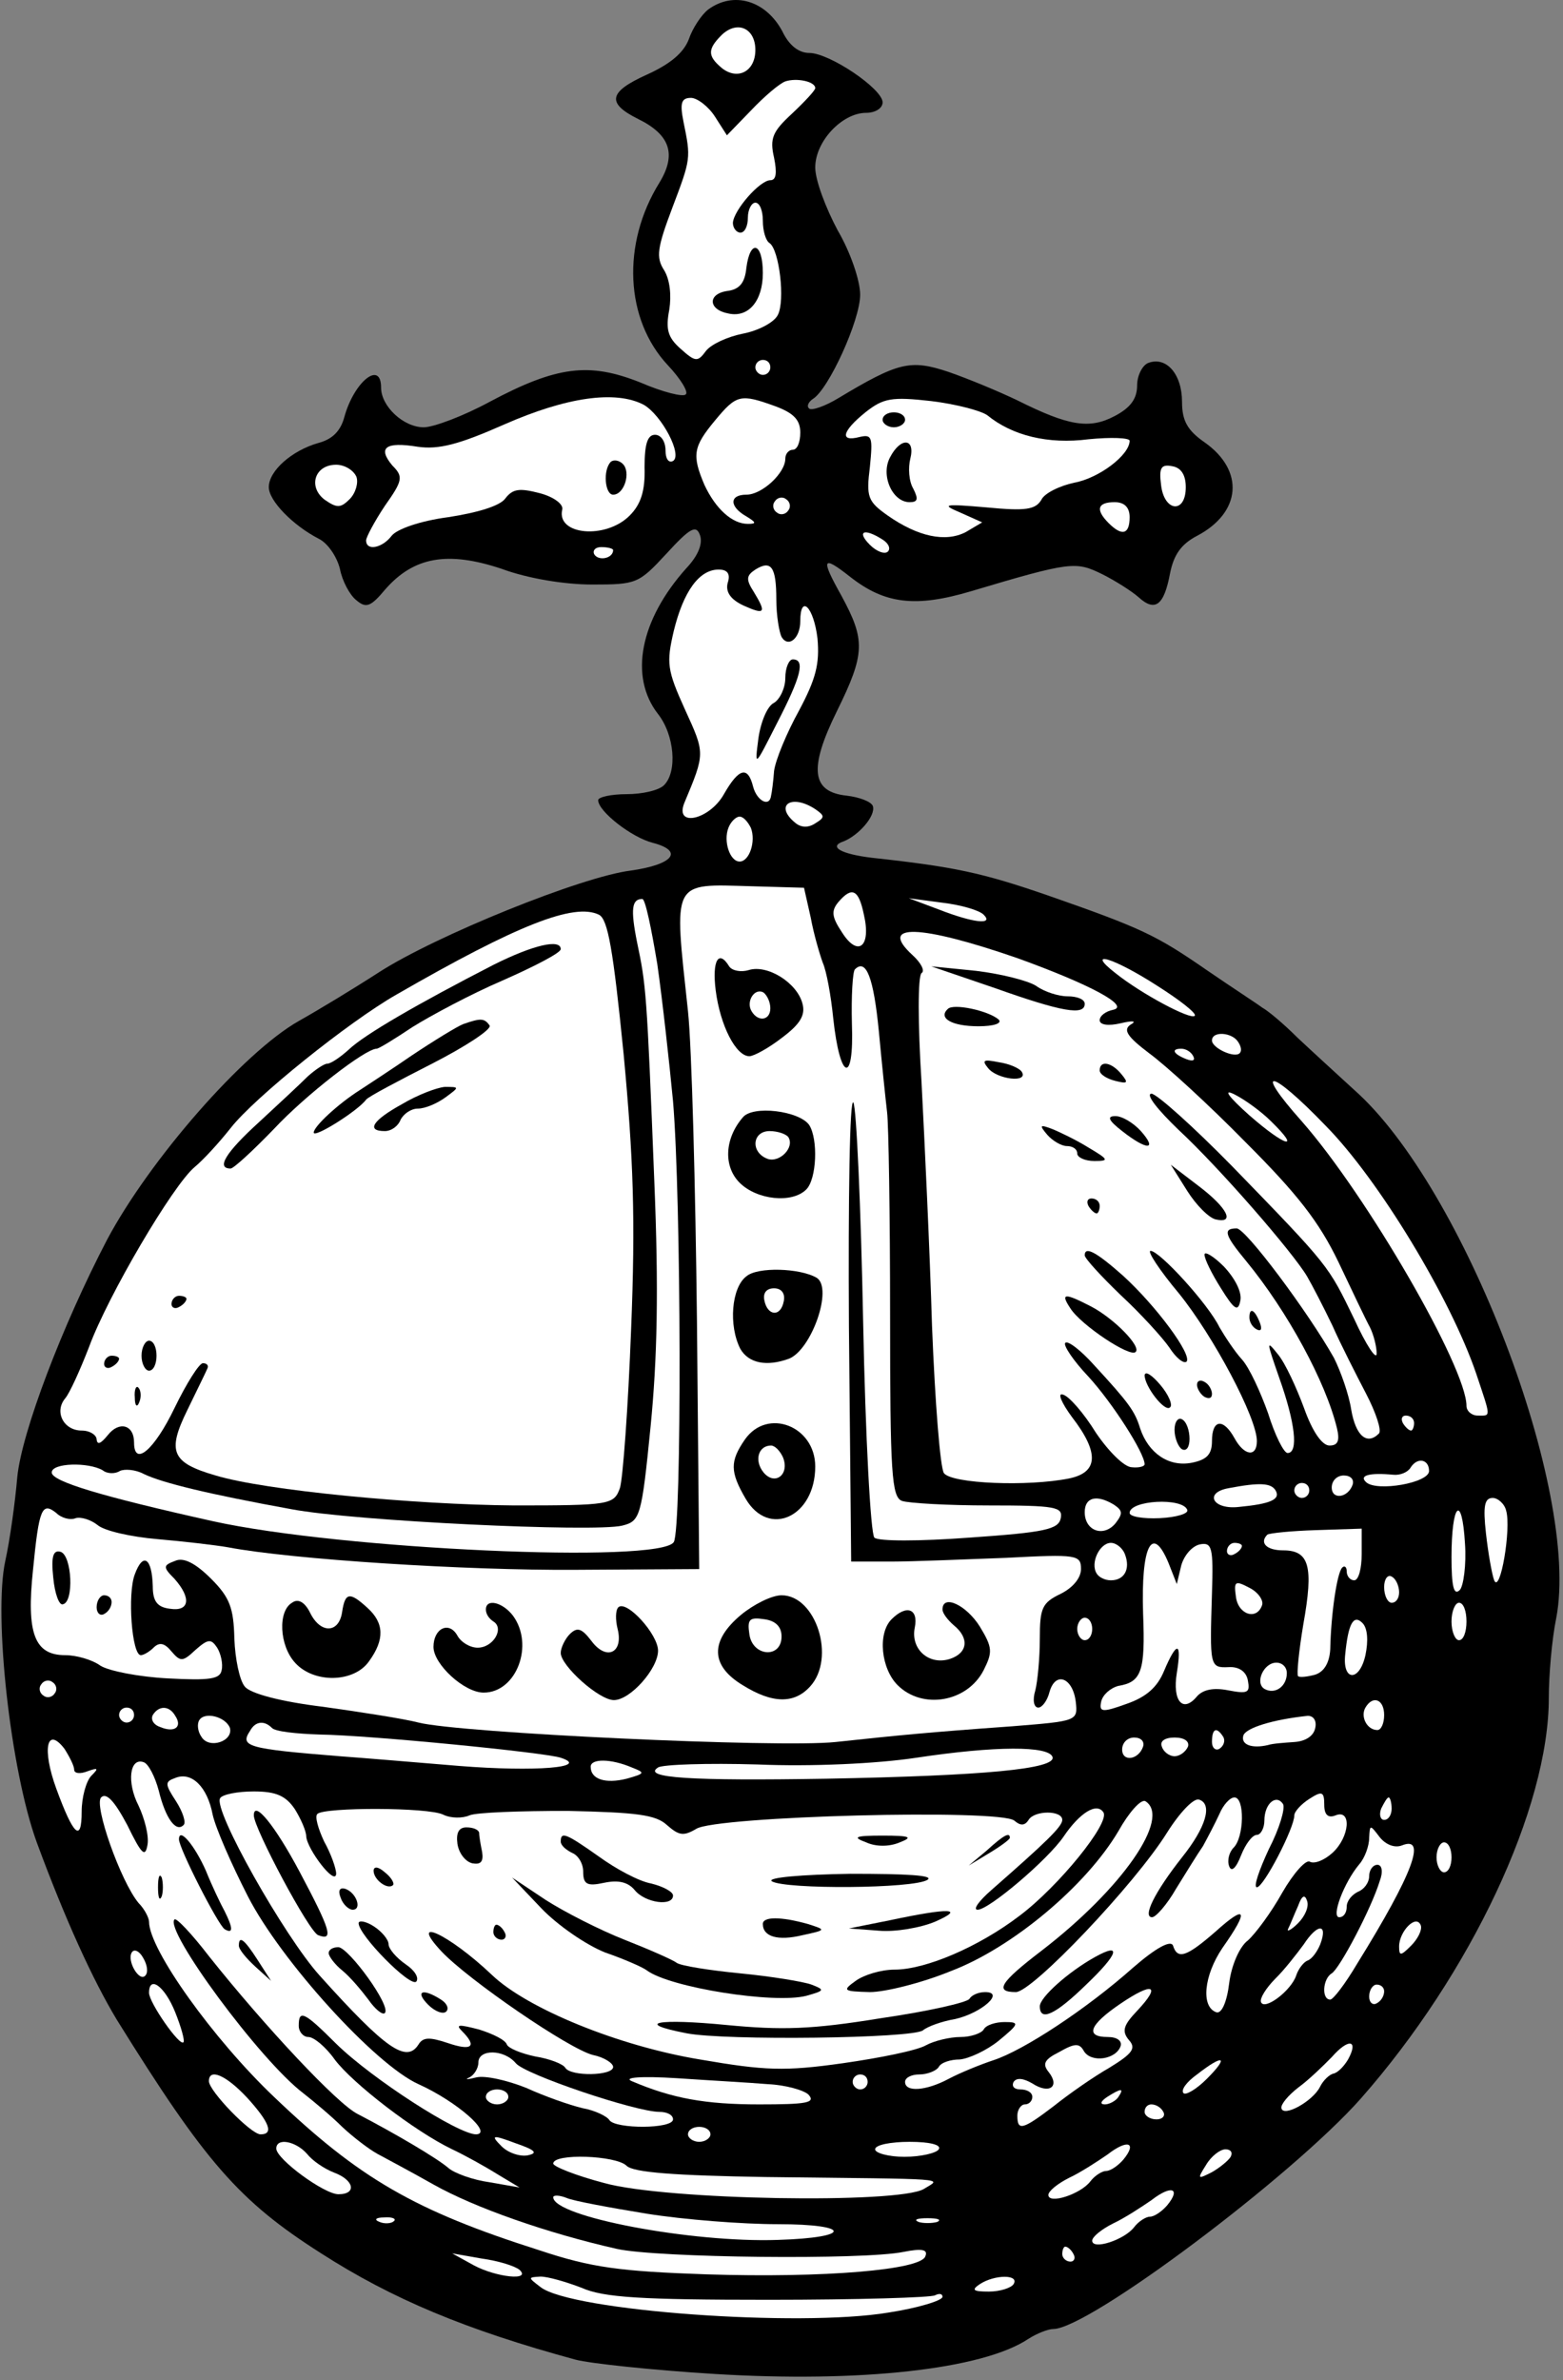
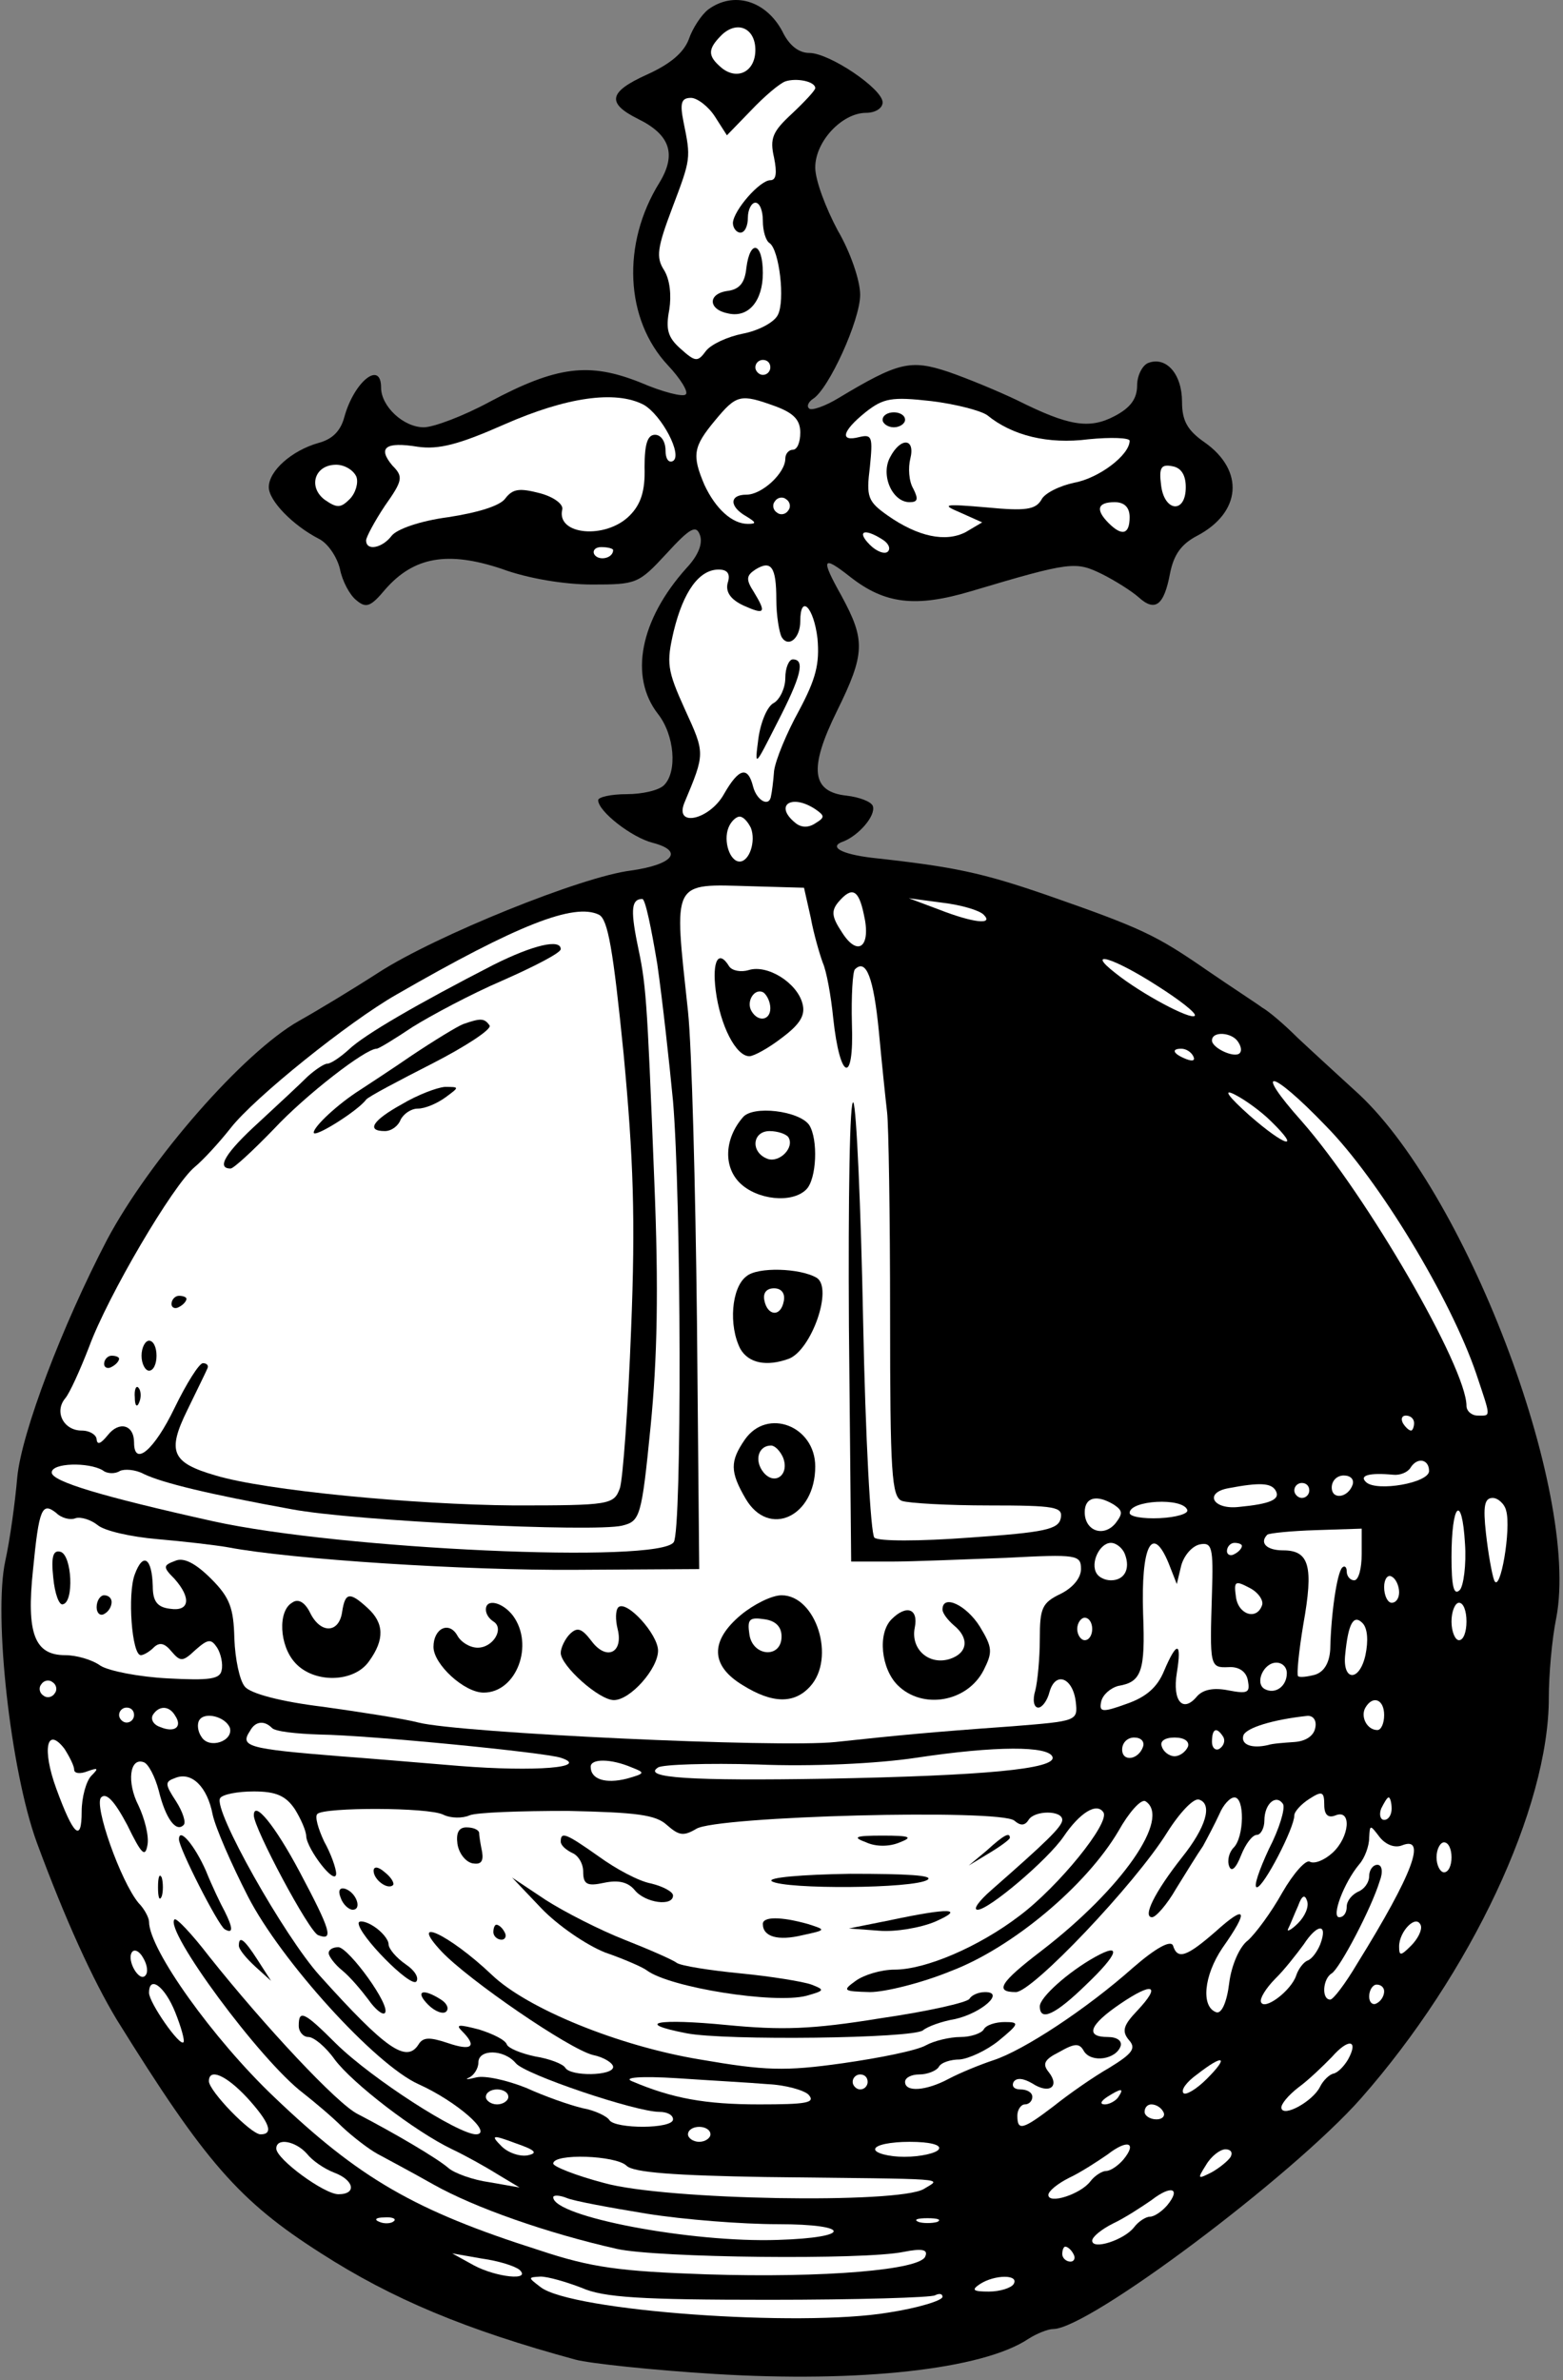
<svg xmlns="http://www.w3.org/2000/svg" version="1.1" viewBox="71 63 222 338" width="222" height="338">
  <rect x="71" y="63" width="222" height="338" fill="#808080" stroke="none" />
  <defs>
    <clipPath id="artboard_clip_path">
      <path d="M 71 63 L 293 63 L 293 401 L 71 401 Z" />
    </clipPath>
  </defs>
  <g id="Orb_(2)" stroke-dasharray="none" stroke="none" fill="none" stroke-opacity="1" fill-opacity="1">
    <title>Orb (2)</title>
    <g id="Orb_(2)_Layer_2" clip-path="url(#artboard_clip_path)">
      <title>Layer 2</title>
      <g id="Group_3">
        <g id="Graphic_161">
          <path d="M 171.589 64.352 C 170.632 65.096 169.356 67.01 168.824 68.605 C 168.08 70.519 166.166 72.113 162.87 73.602 C 157.448 76.047 157.129 77.642 161.595 79.875 C 166.166 82.108 167.123 84.872 164.678 88.912 C 159.256 97.63 159.787 108.369 165.847 114.854 C 167.655 116.768 168.824 118.682 168.399 119.001 C 168.08 119.426 165.103 118.682 161.914 117.299 C 154.684 114.429 150.112 114.96 140.543 120.064 C 136.822 122.084 132.569 123.679 131.187 123.679 C 128.316 123.679 125.127 120.702 125.127 118.044 C 125.127 114.11 121.299 117.193 119.917 122.19 C 119.385 124.21 118.216 125.38 116.196 125.911 C 112.475 126.975 109.179 129.845 109.179 132.184 C 109.179 134.098 112.581 137.607 116.302 139.52 C 117.578 140.158 118.854 142.072 119.279 143.773 C 119.598 145.474 120.661 147.494 121.618 148.239 C 123 149.408 123.638 149.196 125.765 146.644 C 129.805 142.072 134.589 141.222 142.244 143.773 C 145.966 145.155 151.175 146.006 155.109 146.006 C 161.382 146.006 161.701 145.9 165.635 141.647 C 169.037 137.926 169.888 137.5 170.419 138.989 C 170.844 140.158 170.207 141.859 168.505 143.667 C 161.914 151.003 160.319 159.083 164.465 164.399 C 166.804 167.376 167.23 172.586 165.316 174.5 C 164.572 175.244 162.232 175.776 160 175.776 C 157.767 175.776 155.96 176.201 155.96 176.626 C 155.96 178.221 160.744 181.942 163.721 182.686 C 168.186 183.856 166.592 185.77 160.638 186.62 C 153.621 187.471 132.888 195.87 124.808 201.08 C 121.193 203.419 116.09 206.502 113.432 207.991 C 105.564 212.456 92.274 227.66 86.214 239.036 C 79.834 251.263 74.093 266.36 73.455 272.74 C 73.136 276.461 72.392 281.777 71.754 284.647 C 70.053 292.409 72.498 314.417 76.22 324.624 C 80.26 335.575 84.194 344.187 87.596 349.822 C 100.142 370.022 104.926 375.551 116.621 382.994 C 126.722 389.479 137.141 393.838 152.77 398.091 C 154.79 398.623 163.721 399.579 172.439 400.111 C 193.065 401.387 210.608 399.473 217.094 395.114 C 218.263 394.37 219.858 393.732 220.602 393.732 C 225.599 393.732 254.518 372.043 264.3 360.985 C 279.929 343.23 290.986 319.733 290.986 304.104 C 290.986 300.914 291.411 295.811 292.049 292.728 C 295.452 274.76 278.972 231.594 263.343 217.772 C 260.791 215.433 257.07 212.031 255.263 210.33 C 253.455 208.522 251.222 206.608 250.266 206.077 C 249.415 205.439 245.8 203.1 242.398 200.761 C 235.168 195.764 233.148 194.807 219.752 190.129 C 210.502 186.939 206.568 186.089 194.873 184.813 C 190.407 184.281 188.6 183.218 190.833 182.474 C 192.959 181.623 195.404 178.859 194.979 177.477 C 194.766 176.839 193.065 176.201 191.258 175.988 C 186.261 175.457 185.836 172.161 189.876 163.974 C 193.916 155.787 193.916 153.874 190.514 147.601 C 187.537 142.285 187.749 141.753 191.79 144.943 C 196.68 148.77 201.039 149.302 208.907 146.963 C 223.154 142.71 223.792 142.71 227.513 144.517 C 229.427 145.474 231.766 146.963 232.723 147.813 C 235.062 149.94 236.338 148.983 237.188 144.411 C 237.72 141.753 238.783 140.265 241.016 139.095 C 247.289 135.799 247.82 129.845 242.079 125.805 C 239.634 124.104 238.889 122.722 238.889 120.064 C 238.889 116.13 236.657 113.578 234.105 114.535 C 233.254 114.854 232.51 116.343 232.51 117.725 C 232.51 119.639 231.553 120.914 229.321 122.084 C 225.706 123.998 222.729 123.466 215.499 119.851 C 212.841 118.575 208.482 116.768 205.717 115.811 C 200.295 114.004 198.594 114.429 190.088 119.532 C 188.175 120.702 186.261 121.34 185.942 121.021 C 185.517 120.702 185.836 120.064 186.474 119.639 C 188.706 118.256 193.172 108.475 193.172 104.86 C 193.172 102.84 191.79 98.8 189.982 95.716 C 188.281 92.527 186.792 88.593 186.792 86.786 C 186.792 83.064 190.62 79.024 194.022 79.024 C 195.298 79.024 196.361 78.386 196.361 77.536 C 196.361 75.622 188.813 70.519 185.942 70.519 C 184.453 70.519 183.071 69.455 182.114 67.435 C 179.775 63.076 175.204 61.694 171.589 64.352 Z" fill="black" />
        </g>
        <g id="Graphic_160">
          <path d="M 178.287 70.093 C 178.287 73.177 175.735 74.452 173.502 72.645 C 171.482 70.944 171.482 69.987 173.502 67.967 C 175.735 65.841 178.287 67.01 178.287 70.093 Z" fill="#FFFFFF" />
        </g>
        <g id="Graphic_159">
          <path d="M 186.792 75.516 C 186.792 75.835 185.304 77.429 183.497 79.131 C 180.732 81.682 180.307 82.639 180.945 85.403 C 181.37 87.53 181.264 88.593 180.413 88.593 C 178.925 88.593 175.204 92.846 175.097 94.653 C 175.097 95.398 175.629 96.035 176.16 96.035 C 176.798 96.035 177.224 95.079 177.224 93.909 C 177.224 92.74 177.755 91.783 178.287 91.783 C 178.925 91.783 179.35 92.952 179.35 94.334 C 179.35 95.823 179.775 97.205 180.307 97.524 C 181.689 98.481 182.54 105.711 181.476 107.731 C 180.945 108.794 178.712 109.963 176.479 110.389 C 174.353 110.814 172.014 111.877 171.27 112.834 C 170.1 114.429 169.781 114.429 167.655 112.515 C 165.847 110.92 165.528 109.751 166.06 106.986 C 166.379 104.966 166.166 102.734 165.316 101.351 C 164.146 99.544 164.359 98.162 166.485 92.527 C 169.143 85.51 169.143 85.51 168.08 80.3 C 167.549 77.642 167.761 76.898 169.143 76.898 C 169.994 76.898 171.589 78.067 172.546 79.556 L 174.247 82.214 L 177.649 78.705 C 179.563 76.685 181.689 74.878 182.54 74.559 C 184.134 74.027 186.792 74.559 186.792 75.516 Z" fill="#FFFFFF" />
        </g>
        <g id="Graphic_158">
          <path d="M 180.413 115.173 C 180.413 115.705 179.988 116.236 179.35 116.236 C 178.818 116.236 178.287 115.705 178.287 115.173 C 178.287 114.535 178.818 114.11 179.35 114.11 C 179.988 114.11 180.413 114.535 180.413 115.173 Z" fill="#FFFFFF" />
        </g>
        <g id="Graphic_157">
          <path d="M 162.445 120.489 C 164.997 121.978 167.974 127.613 166.592 128.463 C 165.954 128.782 165.528 128.144 165.528 126.975 C 165.528 125.699 164.891 124.742 164.04 124.742 C 162.977 124.742 162.551 126.018 162.551 129.314 C 162.658 132.716 162.02 134.63 160.425 136.224 C 157.023 139.627 150.006 138.989 150.856 135.374 C 151.069 134.63 149.687 133.566 147.667 133.035 C 144.796 132.291 143.839 132.397 142.776 133.779 C 142.032 134.842 138.842 135.799 134.696 136.437 C 130.655 136.969 127.359 138.138 126.615 139.095 C 125.339 140.796 123 141.328 123 139.733 C 123 139.308 124.17 137.075 125.658 134.842 C 128.21 131.227 128.316 130.696 126.722 129.101 C 124.595 126.549 125.765 125.699 130.336 126.443 C 133.313 126.868 136.184 126.124 142.67 123.253 C 151.388 119.426 158.405 118.363 162.445 120.489 Z" fill="#FFFFFF" />
        </g>
        <g id="Graphic_156">
          <path d="M 181.157 120.702 C 183.709 121.659 184.666 122.615 184.666 124.423 C 184.666 125.805 184.241 126.868 183.603 126.868 C 183.071 126.868 182.54 127.4 182.54 128.144 C 182.54 130.164 179.244 133.248 177.011 133.248 C 174.566 133.248 174.566 134.949 177.011 136.331 C 178.393 137.181 178.5 137.394 177.224 137.394 C 174.991 137.394 172.652 135.268 171.057 131.865 C 169.25 127.613 169.462 126.443 172.546 122.722 C 175.629 119.001 176.16 118.894 181.157 120.702 Z" fill="#FFFFFF" />
        </g>
        <g id="Graphic_155">
          <path d="M 211.246 121.978 C 214.755 124.848 219.858 126.124 225.599 125.38 C 228.789 125.061 231.447 125.167 231.447 125.592 C 231.447 127.613 227.088 130.908 223.579 131.546 C 221.559 131.972 219.326 133.035 218.901 133.992 C 218.051 135.374 216.668 135.587 211.14 135.055 C 204.973 134.523 204.654 134.63 207.419 135.799 L 210.502 137.181 L 208.163 138.564 C 205.292 140.052 201.358 139.201 197.106 136.224 C 194.235 134.204 194.022 133.566 194.554 129.314 C 194.979 125.061 194.873 124.636 193.065 125.061 C 190.195 125.805 190.62 124.21 193.916 121.552 C 196.468 119.532 197.637 119.32 203.272 119.957 C 206.781 120.383 210.396 121.34 211.246 121.978 Z" fill="#FFFFFF" />
        </g>
        <g id="Graphic_154">
          <path d="M 121.618 130.696 C 121.937 131.546 121.512 133.035 120.661 133.885 C 119.385 135.161 118.854 135.161 117.153 133.992 C 114.707 132.184 115.664 128.995 118.748 128.995 C 119.917 128.995 121.193 129.739 121.618 130.696 Z" fill="#FFFFFF" />
        </g>
        <g id="Graphic_153">
          <path d="M 239.421 132.184 C 239.421 136.012 236.338 135.693 235.912 131.865 C 235.593 129.42 235.912 128.888 237.507 129.207 C 238.783 129.42 239.421 130.483 239.421 132.184 Z" fill="#FFFFFF" />
        </g>
        <g id="Graphic_152">
          <path d="M 182.965 135.48 C 182.646 136.012 181.902 136.224 181.37 135.799 C 180.839 135.48 180.626 134.736 181.051 134.204 C 181.37 133.673 182.114 133.46 182.646 133.885 C 183.178 134.204 183.39 134.949 182.965 135.48 Z" fill="#FFFFFF" />
        </g>
        <g id="Graphic_151">
          <path d="M 231.447 136.437 C 231.447 138.882 230.384 139.201 228.47 137.288 C 226.556 135.374 226.875 134.311 229.321 134.311 C 230.703 134.311 231.447 135.055 231.447 136.437 Z" fill="#FFFFFF" />
        </g>
        <g id="Graphic_150">
          <path d="M 196.361 139.627 C 197.212 140.158 197.531 140.903 197.106 141.328 C 196.68 141.753 195.511 141.328 194.554 140.371 C 192.64 138.457 193.703 137.926 196.361 139.627 Z" fill="#FFFFFF" />
        </g>
        <g id="Graphic_149">
          <path d="M 158.086 141.115 C 158.086 142.285 156.066 142.71 155.428 141.753 C 155.109 141.222 155.534 140.69 156.385 140.69 C 157.342 140.69 158.086 140.903 158.086 141.115 Z" fill="#FFFFFF" />
        </g>
        <g id="Graphic_148">
          <path d="M 181.264 148.132 C 181.264 150.471 181.689 152.81 182.008 153.448 C 182.965 155.043 184.666 153.661 184.666 151.216 C 184.666 147.282 186.58 149.196 187.111 153.661 C 187.43 157.276 186.899 159.402 184.453 163.974 C 182.752 167.057 181.157 170.885 180.945 172.48 C 180.839 173.968 180.626 175.563 180.52 175.988 C 180.307 177.689 178.5 176.732 177.968 174.712 C 177.224 171.735 175.948 172.054 173.821 175.776 C 171.801 179.39 166.804 180.56 168.186 177.051 C 171.163 169.928 171.163 170.034 168.293 163.761 C 165.741 158.126 165.635 157.17 166.698 152.598 C 168.08 146.963 170.313 143.88 173.077 143.88 C 174.353 143.88 174.778 144.517 174.353 145.793 C 174.034 147.069 174.778 148.132 176.586 148.983 C 179.669 150.365 179.882 150.046 178.074 147.069 C 176.905 145.262 177.011 144.73 178.287 143.88 C 180.52 142.497 181.264 143.454 181.264 148.132 Z" fill="#FFFFFF" />
        </g>
        <g id="Graphic_147">
          <path d="M 186.792 177.902 C 188.175 178.859 188.175 179.071 186.792 179.922 C 185.836 180.56 184.772 180.56 183.922 179.816 C 180.945 177.37 183.39 175.669 186.792 177.902 Z" fill="#FFFFFF" />
        </g>
        <g id="Graphic_146">
          <path d="M 177.649 180.56 C 178.393 182.474 177.436 185.344 176.054 185.344 C 174.672 185.344 173.715 182.474 174.459 180.56 C 174.778 179.709 175.523 178.965 176.054 178.965 C 176.586 178.965 177.224 179.709 177.649 180.56 Z" fill="#FFFFFF" />
        </g>
        <g id="Graphic_145">
          <path d="M 186.155 193.318 C 186.58 195.657 187.43 198.528 187.856 199.698 C 188.387 200.867 189.025 204.376 189.344 207.565 C 190.301 216.496 192.321 217.134 192.002 208.416 C 191.896 204.482 192.108 200.973 192.427 200.654 C 194.022 199.06 195.085 201.824 195.83 209.479 C 196.255 214.051 196.787 219.154 196.999 220.962 C 197.212 222.663 197.424 235.74 197.424 249.774 C 197.424 272.208 197.637 275.61 199.126 276.142 C 200.082 276.461 205.611 276.78 211.459 276.78 C 220.921 276.78 221.984 276.992 221.665 278.587 C 221.346 280.182 219.433 280.607 208.694 281.351 C 201.571 281.883 195.723 281.883 195.192 281.351 C 194.66 280.82 193.916 266.998 193.597 250.731 C 193.278 234.358 192.64 220.324 192.215 219.579 C 191.683 218.729 191.471 233.082 191.577 251.369 L 191.896 284.754 L 197.531 284.754 C 200.72 284.754 208.056 284.435 213.904 284.222 C 224.005 283.69 224.536 283.797 224.536 285.817 C 224.536 287.093 223.367 288.475 221.665 289.325 C 219.007 290.601 218.689 291.346 218.689 295.705 C 218.689 298.469 218.37 301.765 218.051 303.041 C 217.625 304.423 217.838 305.486 218.476 305.486 C 219.007 305.486 219.752 304.529 220.071 303.253 C 220.921 300.276 223.367 301.233 223.792 304.636 C 224.111 307.4 224.005 307.4 214.755 308.144 C 202.847 308.995 198.594 309.42 189.663 310.377 C 181.583 311.227 136.29 309.101 130.443 307.613 C 128.423 307.081 122.256 306.124 116.94 305.38 C 110.774 304.636 106.521 303.466 105.777 302.509 C 105.032 301.659 104.394 298.575 104.288 295.705 C 104.182 291.346 103.65 289.857 100.992 287.199 C 98.759 284.966 97.058 284.116 95.889 284.647 C 94.188 285.285 94.081 285.498 95.782 287.199 C 98.228 289.963 97.909 291.877 95.144 291.452 C 93.337 291.239 92.699 290.389 92.699 288.262 C 92.593 284.222 91.317 283.372 90.147 286.561 C 89.084 289.325 89.722 298.044 90.998 298.044 C 91.423 298.044 92.274 297.512 92.805 296.981 C 93.656 296.13 94.4 296.343 95.357 297.512 C 96.633 299.001 96.952 299.001 98.759 297.3 C 100.567 295.705 100.992 295.705 101.843 296.981 C 102.374 297.831 102.693 299.32 102.481 300.17 C 102.268 301.446 100.779 301.659 94.826 301.34 C 90.679 301.127 86.426 300.276 85.257 299.532 C 84.087 298.682 81.854 298.044 80.26 298.044 C 75.901 298.044 74.731 294.96 75.688 285.923 C 76.538 277.205 76.964 276.248 78.984 277.843 C 79.728 278.587 81.004 278.906 81.748 278.587 C 82.492 278.375 83.875 278.8 84.831 279.544 C 85.788 280.395 89.616 281.245 93.337 281.564 C 97.058 281.883 101.63 282.415 103.437 282.734 C 112.368 284.435 137.035 286.03 152.77 285.923 L 170.313 285.817 L 169.994 250.731 C 169.781 231.487 169.25 211.605 168.718 206.608 C 166.698 187.79 166.273 188.534 177.755 188.853 L 185.198 189.066 L 186.155 193.318 Z" fill="#FFFFFF" />
        </g>
        <g id="Graphic_144">
          <path d="M 193.703 192.893 C 194.766 197.465 192.853 198.953 190.62 195.445 C 189.131 193.212 189.025 192.362 190.088 191.086 C 192.002 188.853 192.959 189.278 193.703 192.893 Z" fill="#FFFFFF" />
        </g>
        <g id="Graphic_143">
          <path d="M 164.359 199.91 C 165.103 205.12 166.06 213.838 166.592 219.367 C 167.761 233.188 167.867 280.182 166.698 281.989 C 164.678 285.073 119.492 283.053 101.205 279.012 C 85.469 275.504 78.346 273.377 78.346 272.102 C 78.346 270.719 83.556 270.613 85.576 271.783 C 86.214 272.314 87.383 272.314 88.021 271.889 C 88.659 271.57 90.254 271.676 91.423 272.314 C 94.081 273.59 100.673 275.185 112.368 277.311 C 121.299 279.012 155.322 280.607 159.362 279.65 C 161.914 279.012 162.126 278.481 163.402 265.616 C 164.359 255.941 164.572 246.16 163.934 230.743 C 162.87 203.738 162.764 202.887 161.488 196.827 C 160.531 192.043 160.744 190.66 162.232 190.66 C 162.658 190.66 163.508 194.807 164.359 199.91 Z" fill="#FFFFFF" />
        </g>
        <g id="Graphic_142">
          <path d="M 210.714 192.893 C 212.203 194.382 209.226 194.063 204.335 192.149 L 200.082 190.554 L 204.867 191.192 C 207.525 191.511 210.077 192.255 210.714 192.893 Z" fill="#FFFFFF" />
        </g>
        <g id="Graphic_141">
          <path d="M 159.575 212.669 C 160.957 227.447 161.276 236.059 160.638 251.794 C 160.212 262.958 159.468 273.058 159.043 274.334 C 158.192 276.673 157.661 276.78 144.052 276.78 C 129.805 276.673 108.647 274.653 101.63 272.527 C 95.357 270.719 94.719 269.125 97.59 263.277 C 98.972 260.406 100.248 257.855 100.46 257.323 C 100.673 256.898 100.354 256.579 99.823 256.579 C 99.291 256.579 97.484 259.45 95.782 262.958 C 92.912 268.912 90.041 271.357 90.041 267.849 C 90.041 265.297 87.915 264.766 86.32 266.786 C 85.363 267.955 84.831 268.274 84.725 267.424 C 84.725 266.786 83.768 266.148 82.599 266.148 C 80.047 266.148 78.665 263.49 80.26 261.576 C 80.898 260.832 82.386 257.536 83.662 254.24 C 86.32 247.01 95.57 231.275 98.653 228.723 C 99.929 227.66 102.162 225.214 103.756 223.194 C 107.159 218.835 120.555 208.097 127.253 204.269 C 144.583 194.275 152.557 191.192 156.066 192.893 C 157.342 193.531 158.086 197.784 159.575 212.669 Z" fill="#FFFFFF" />
        </g>
        <g id="Graphic_140">
-           <path d="M 215.499 199.06 C 225.812 202.781 231.553 205.864 229.108 206.396 C 228.045 206.608 227.194 207.246 227.194 207.884 C 227.194 208.522 228.364 208.735 230.171 208.31 C 231.979 207.884 232.51 207.991 231.553 208.522 C 230.49 209.266 231.128 210.223 234.211 212.562 C 236.55 214.263 242.717 219.898 247.927 225.214 C 255.263 232.551 258.346 236.484 261.11 242.226 C 263.024 246.266 265.044 250.519 265.576 251.476 C 266.107 252.539 266.533 254.24 266.533 255.197 C 266.533 256.26 265.044 254.027 263.343 250.306 C 259.622 242.651 259.941 242.97 246.013 228.617 C 240.484 222.982 235.274 218.304 234.53 218.304 C 233.68 218.41 235.487 220.643 238.358 223.407 C 244.312 228.936 254.625 240.844 256.645 244.246 C 257.389 245.522 258.984 248.605 260.26 251.263 C 261.429 253.921 263.662 258.28 265.044 260.938 C 266.426 263.596 267.277 266.148 266.852 266.573 C 265.15 268.274 263.556 266.892 262.918 263.171 C 262.599 261.044 261.429 257.748 260.472 255.835 C 256.751 249.243 247.927 237.441 246.651 237.441 C 244.631 237.441 244.95 238.398 248.033 242.119 C 253.88 249.243 259.303 259.237 260.898 265.829 C 261.323 267.636 261.004 268.274 259.834 268.274 C 258.771 268.274 257.389 266.254 256.22 262.958 C 255.156 260.087 253.561 256.579 252.498 255.303 C 250.797 253.177 250.904 253.496 252.711 258.705 C 254.944 264.978 255.475 269.337 253.88 269.337 C 253.349 269.337 252.073 266.786 251.116 263.702 C 250.053 260.725 248.458 257.217 247.395 256.047 C 246.332 254.878 244.95 252.751 244.205 251.476 C 242.611 248.18 235.7 240.631 234.424 240.631 C 233.892 240.631 235.7 243.395 238.464 246.691 C 243.355 252.751 249.521 264.34 249.521 267.636 C 249.521 269.975 247.714 269.763 246.332 267.211 C 244.737 264.34 243.142 264.553 243.142 267.636 C 243.142 269.55 242.398 270.294 240.272 270.719 C 236.976 271.357 234.105 269.337 232.935 265.829 C 232.191 263.383 231.341 262.214 226.344 256.792 C 224.536 254.771 222.622 253.283 222.303 253.708 C 221.984 254.027 223.473 256.26 225.599 258.493 C 229.002 262.214 233.573 269.337 233.573 270.932 C 233.573 271.251 232.723 271.464 231.766 271.357 C 230.703 271.357 228.47 269.125 226.663 266.467 C 224.961 263.702 222.835 261.257 221.984 261.044 C 221.134 260.725 221.772 262.214 223.26 264.234 C 227.194 269.337 226.981 272.102 222.835 272.952 C 216.987 274.122 206.249 273.696 205.08 272.208 C 204.548 271.57 203.804 262.108 203.378 251.263 C 203.059 240.418 202.315 224.895 201.89 216.709 C 201.358 208.31 201.358 201.611 201.89 201.186 C 202.422 200.867 201.784 199.698 200.614 198.634 C 195.617 194.063 201.677 194.275 215.499 199.06 Z" fill="#FFFFFF" />
-         </g>
+           </g>
        <g id="Graphic_139">
          <path d="M 235.381 202.994 C 238.57 205.014 241.016 206.927 240.697 207.246 C 240.165 207.884 233.148 204.163 229.427 201.186 C 225.068 197.784 229.108 198.953 235.381 202.994 Z" fill="#FFFFFF" />
        </g>
        <g id="Graphic_138">
          <path d="M 246.863 210.968 C 247.289 211.605 247.395 212.243 247.076 212.562 C 246.332 213.307 243.142 211.818 243.142 210.755 C 243.142 209.373 246.013 209.585 246.863 210.968 Z" fill="#FFFFFF" />
        </g>
        <g id="Graphic_137">
          <path d="M 240.484 212.988 C 240.803 213.626 240.378 213.732 239.527 213.413 C 237.613 212.669 237.295 211.924 238.783 211.924 C 239.421 211.924 240.165 212.35 240.484 212.988 Z" fill="#FFFFFF" />
        </g>
        <g id="Graphic_136">
          <path d="M 259.303 222.875 C 266.852 230.53 277.058 247.435 280.673 258.067 C 282.8 264.447 282.8 264.021 280.886 264.021 C 280.035 264.021 279.291 263.383 279.291 262.639 C 279.291 257.217 265.15 232.763 255.901 222.237 C 248.883 214.37 251.435 214.689 259.303 222.875 Z" fill="#FFFFFF" />
        </g>
        <g id="Graphic_135">
          <path d="M 251.541 222.237 C 255.901 226.49 253.561 225.852 248.458 221.387 C 245.481 218.729 244.631 217.559 246.332 218.41 C 247.82 219.154 250.159 220.855 251.541 222.237 Z" fill="#FFFFFF" />
        </g>
        <g id="Graphic_134">
          <path d="M 271.849 265.084 C 271.849 265.616 271.636 266.148 271.423 266.148 C 271.104 266.148 270.573 265.616 270.254 265.084 C 269.935 264.447 270.147 264.021 270.679 264.021 C 271.317 264.021 271.849 264.447 271.849 265.084 Z" fill="#FFFFFF" />
        </g>
        <g id="Graphic_133">
          <path d="M 273.975 271.889 C 273.975 273.59 266.533 274.866 265.044 273.484 C 263.981 272.527 265.469 272.102 268.872 272.421 C 269.829 272.527 270.892 272.102 271.317 271.464 C 272.274 269.869 273.975 270.188 273.975 271.889 Z" fill="#FFFFFF" />
        </g>
        <g id="Graphic_132">
          <path d="M 263.13 273.803 C 262.492 275.716 260.153 276.035 260.153 274.228 C 260.153 273.271 260.898 272.527 261.854 272.527 C 262.811 272.527 263.343 273.058 263.13 273.803 Z" fill="#FFFFFF" />
        </g>
        <g id="Graphic_131">
          <path d="M 252.179 274.653 C 252.924 275.929 251.435 276.567 246.97 276.992 C 243.248 277.418 241.973 274.972 245.481 274.334 C 249.947 273.484 251.541 273.59 252.179 274.653 Z" fill="#FFFFFF" />
        </g>
        <g id="Graphic_130">
          <path d="M 256.964 274.653 C 256.964 275.185 256.538 275.716 255.901 275.716 C 255.369 275.716 254.837 275.185 254.837 274.653 C 254.837 274.015 255.369 273.59 255.901 273.59 C 256.538 273.59 256.964 274.015 256.964 274.653 Z" fill="#FFFFFF" />
        </g>
        <g id="Graphic_129">
          <path d="M 229.214 276.673 C 230.49 277.524 230.49 277.949 229.427 279.331 C 227.726 281.351 225.068 280.395 225.068 277.737 C 225.068 275.61 226.769 275.185 229.214 276.673 Z" fill="#FFFFFF" />
        </g>
        <g id="Graphic_128">
          <path d="M 239.634 277.418 C 239.846 277.949 238.039 278.481 235.7 278.587 C 233.361 278.693 231.447 278.375 231.447 277.843 C 231.447 276.035 238.996 275.61 239.634 277.418 Z" fill="#FFFFFF" />
        </g>
        <g id="Graphic_127">
          <path d="M 284.926 277.524 C 285.67 280.076 284.075 289.432 283.225 287.412 C 282.906 286.561 282.374 283.584 282.055 280.714 C 281.63 276.886 281.843 275.716 283.012 275.716 C 283.756 275.716 284.713 276.567 284.926 277.524 Z" fill="#FFFFFF" />
        </g>
        <g id="Graphic_126">
          <path d="M 278.334 288.794 C 277.484 289.644 277.165 288.262 277.165 284.116 C 277.165 276.461 278.653 274.972 279.078 282.202 C 279.291 285.179 278.866 288.262 278.334 288.794 Z" fill="#FFFFFF" />
        </g>
        <g id="Graphic_125">
          <path d="M 264.406 283.69 C 264.406 285.711 263.981 287.412 263.343 287.412 C 262.811 287.412 262.28 286.88 262.28 286.136 C 262.28 285.498 261.961 285.285 261.642 285.604 C 260.898 286.349 260.047 292.196 259.941 297.193 C 259.834 299.107 259.09 300.383 257.814 300.808 C 256.645 301.127 255.582 301.233 255.369 301.021 C 255.156 300.808 255.475 297.512 256.113 293.685 C 257.602 285.392 256.964 283.159 253.243 283.159 C 250.904 283.159 249.84 282.096 251.01 280.926 C 251.329 280.714 254.412 280.395 257.921 280.288 L 264.406 280.076 L 264.406 283.69 Z" fill="#FFFFFF" />
        </g>
        <g id="Graphic_124">
          <path d="M 230.809 283.797 C 231.553 285.817 230.703 287.412 228.789 287.412 C 227.938 287.412 227.088 286.986 226.769 286.455 C 225.812 284.966 227.194 282.096 228.789 282.096 C 229.533 282.096 230.49 282.84 230.809 283.797 Z" fill="#FFFFFF" />
        </g>
        <g id="Graphic_123">
          <path d="M 236.976 284.966 L 238.145 287.943 L 238.783 285.285 C 239.208 283.797 240.378 282.521 241.441 282.308 C 243.142 281.989 243.355 282.734 243.142 289.219 C 242.823 299.639 242.823 299.851 245.481 299.745 C 246.97 299.639 248.033 300.383 248.245 301.659 C 248.564 303.36 248.245 303.572 245.481 303.041 C 243.355 302.615 241.866 302.934 241.016 303.891 C 238.996 306.337 237.507 304.529 238.145 300.595 C 238.889 296.024 238.145 296.024 236.338 300.276 C 235.381 302.615 233.786 303.998 231.022 304.955 C 227.513 306.23 227.088 306.124 227.407 304.636 C 227.619 303.679 228.683 302.722 229.852 302.403 C 233.148 301.871 233.68 300.276 233.361 292.196 C 233.042 282.521 234.637 279.331 236.976 284.966 Z" fill="#FFFFFF" />
        </g>
        <g id="Graphic_122">
          <path d="M 247.395 282.521 C 247.395 282.84 246.97 283.372 246.332 283.69 C 245.8 284.009 245.269 283.797 245.269 283.265 C 245.269 282.627 245.8 282.096 246.332 282.096 C 246.97 282.096 247.395 282.308 247.395 282.521 Z" fill="#FFFFFF" />
        </g>
        <g id="Graphic_121">
          <path d="M 269.722 289.113 C 269.722 289.963 269.297 290.601 268.659 290.601 C 268.127 290.601 267.596 289.644 267.596 288.369 C 267.596 287.199 268.127 286.561 268.659 286.88 C 269.297 287.199 269.722 288.262 269.722 289.113 Z" fill="#FFFFFF" />
        </g>
        <g id="Graphic_120">
          <path d="M 250.266 290.92 C 249.521 293.153 246.863 292.302 246.544 289.751 C 246.225 287.518 246.438 287.412 248.458 288.475 C 249.734 289.113 250.478 290.282 250.266 290.92 Z" fill="#FFFFFF" />
        </g>
        <g id="Graphic_119">
          <path d="M 279.291 293.259 C 279.291 294.748 278.866 295.917 278.228 295.917 C 277.696 295.917 277.165 294.748 277.165 293.259 C 277.165 291.771 277.696 290.601 278.228 290.601 C 278.866 290.601 279.291 291.771 279.291 293.259 Z" fill="#FFFFFF" />
        </g>
        <g id="Graphic_118">
          <path d="M 226.131 294.323 C 226.131 295.173 225.706 295.917 225.068 295.917 C 224.536 295.917 224.005 295.173 224.005 294.323 C 224.005 293.472 224.536 292.728 225.068 292.728 C 225.706 292.728 226.131 293.472 226.131 294.323 Z" fill="#FFFFFF" />
        </g>
        <g id="Graphic_117">
          <path d="M 264.938 298.044 C 264.087 301.871 261.642 301.765 262.067 297.937 C 262.492 293.578 263.237 292.196 264.512 293.472 C 265.257 294.216 265.363 296.024 264.938 298.044 Z" fill="#FFFFFF" />
        </g>
        <g id="Graphic_116">
          <path d="M 253.774 300.595 C 253.774 302.509 252.073 303.679 250.585 302.828 C 249.202 301.978 250.478 299.107 252.286 299.107 C 253.136 299.107 253.774 299.745 253.774 300.595 Z" fill="#FFFFFF" />
        </g>
        <g id="Graphic_115">
          <path d="M 78.771 303.466 C 78.452 303.998 77.708 304.21 77.176 303.785 C 76.645 303.466 76.432 302.722 76.857 302.19 C 77.176 301.659 77.921 301.446 78.452 301.871 C 78.984 302.19 79.196 302.934 78.771 303.466 Z" fill="#FFFFFF" />
        </g>
        <g id="Graphic_114">
          <path d="M 267.596 306.549 C 267.596 307.719 267.171 308.676 266.639 308.676 C 265.15 308.676 264.194 306.762 264.938 305.486 C 266.001 303.679 267.596 304.317 267.596 306.549 Z" fill="#FFFFFF" />
        </g>
        <g id="Graphic_113">
          <path d="M 90.041 306.549 C 90.041 307.081 89.616 307.613 88.978 307.613 C 88.446 307.613 87.915 307.081 87.915 306.549 C 87.915 305.911 88.446 305.486 88.978 305.486 C 89.616 305.486 90.041 305.911 90.041 306.549 Z" fill="#FFFFFF" />
        </g>
        <g id="Graphic_112">
          <path d="M 95.889 306.656 C 96.952 308.25 95.782 309.101 93.762 308.25 C 92.805 307.932 92.38 307.187 92.699 306.549 C 93.55 305.167 95.038 305.167 95.889 306.656 Z" fill="#FFFFFF" />
        </g>
        <g id="Graphic_111">
          <path d="M 103.65 308.357 C 104.182 310.271 100.673 311.44 99.61 309.633 C 99.078 308.888 98.972 307.825 99.291 307.294 C 100.035 306.018 103.012 306.762 103.65 308.357 Z" fill="#FFFFFF" />
        </g>
        <g id="Graphic_110">
          <path d="M 257.814 308.357 C 257.602 309.526 256.432 310.271 254.837 310.377 C 253.349 310.483 251.754 310.589 251.116 310.802 C 248.883 311.334 247.182 310.802 247.608 309.42 C 248.033 308.357 251.754 307.187 256.751 306.656 C 257.602 306.656 258.027 307.4 257.814 308.357 Z" fill="#FFFFFF" />
        </g>
        <g id="Graphic_109">
          <path d="M 109.604 308.357 C 110.029 308.888 113.113 309.207 116.409 309.314 C 123.638 309.42 148.411 311.865 150.644 312.61 C 154.896 313.992 147.029 314.63 136.29 313.779 C 129.911 313.248 122.256 312.61 119.279 312.397 C 106.095 311.334 105.032 311.015 106.521 308.782 C 107.265 307.4 108.541 307.294 109.604 308.357 Z" fill="#FFFFFF" />
        </g>
        <g id="Graphic_108">
          <path d="M 244.737 309.633 C 245.056 310.164 244.843 310.908 244.205 311.334 C 243.674 311.653 243.142 311.227 243.142 310.377 C 243.142 308.463 243.78 308.144 244.737 309.633 Z" fill="#FFFFFF" />
        </g>
        <g id="Graphic_107">
          <path d="M 81.536 314.311 C 81.536 314.842 82.386 314.949 83.449 314.523 C 84.938 313.992 85.044 314.098 83.981 315.161 C 83.237 315.906 82.599 318.245 82.599 320.265 C 82.599 324.73 81.429 323.667 78.984 316.969 C 76.964 311.44 77.602 308.038 80.153 311.334 C 80.898 312.503 81.536 313.779 81.536 314.311 Z" fill="#FFFFFF" />
        </g>
        <g id="Graphic_106">
          <path d="M 233.361 311.015 C 232.723 312.929 230.384 313.248 230.384 311.44 C 230.384 310.483 231.128 309.739 232.085 309.739 C 233.042 309.739 233.573 310.271 233.361 311.015 Z" fill="#FFFFFF" />
        </g>
        <g id="Graphic_105">
          <path d="M 239.74 311.015 C 239.421 311.759 238.57 312.397 237.826 312.397 C 237.082 312.397 236.231 311.759 236.019 311.015 C 235.7 310.271 236.444 309.739 237.826 309.739 C 239.208 309.739 239.953 310.271 239.74 311.015 Z" fill="#FFFFFF" />
        </g>
        <g id="Graphic_104">
          <path d="M 220.496 312.503 C 221.028 314.204 210.821 315.161 188.387 315.587 C 169.143 315.906 162.126 315.48 164.465 313.992 C 165.103 313.566 171.482 313.354 178.606 313.566 C 186.261 313.885 195.511 313.46 201.146 312.61 C 212.416 310.908 219.964 310.908 220.496 312.503 Z" fill="#FFFFFF" />
        </g>
        <g id="Graphic_103">
          <path d="M 93.55 317.288 C 94.507 321.222 95.995 323.242 97.058 322.178 C 97.484 321.859 96.952 320.265 95.995 318.776 C 94.4 316.331 94.4 316.012 95.889 315.48 C 98.228 314.523 100.46 316.756 101.205 320.69 C 101.63 322.604 103.863 327.707 106.202 332.279 C 110.88 341.422 124.276 356.201 130.443 358.965 C 135.865 361.411 141.075 365.982 138.629 366.089 C 136.078 366.089 123.851 358.221 118.748 353.224 C 114.176 348.652 113.432 348.333 113.432 350.672 C 113.432 351.523 114.069 352.267 114.814 352.267 C 115.558 352.267 117.259 353.649 118.535 355.457 C 121.087 358.859 129.911 365.663 135.227 368.215 C 137.035 369.066 139.905 370.66 141.606 371.724 L 144.796 373.637 L 140.543 372.893 C 138.204 372.574 135.546 371.617 134.696 370.873 C 133.101 369.491 127.147 365.982 121.831 363.218 C 118.96 361.836 108.541 350.672 100.673 340.784 C 98.228 337.595 95.995 335.256 95.782 335.575 C 94.294 337.063 107.903 355.563 114.069 360.241 C 115.558 361.411 118.11 363.537 119.598 365.025 C 121.193 366.514 123.426 368.215 124.595 368.853 C 125.765 369.491 129.38 371.405 132.569 373.212 C 138.417 376.508 148.73 380.123 158.618 382.356 C 164.359 383.631 193.703 383.95 199.338 382.781 C 201.996 382.249 202.847 382.462 202.422 383.419 C 201.784 385.333 188.175 386.502 171.376 385.971 C 159.043 385.545 155.003 385.014 147.667 382.568 C 129.911 376.933 122.043 372.361 109.923 360.773 C 101.311 352.586 92.168 339.828 92.168 335.894 C 92.168 335.362 91.53 334.086 90.679 333.236 C 88.127 330.152 84.3 319.308 85.363 318.245 C 86.107 317.5 87.277 318.776 89.084 322.178 C 91.104 326.325 91.636 326.856 91.955 324.943 C 92.168 323.667 91.53 321.222 90.679 319.414 C 88.978 316.118 89.403 312.503 91.423 313.248 C 92.061 313.46 93.018 315.268 93.55 317.288 Z" fill="#FFFFFF" />
        </g>
        <g id="Graphic_102">
          <path d="M 160.744 313.992 C 162.658 314.736 162.658 314.842 160 315.587 C 157.023 316.331 154.896 315.693 154.896 313.885 C 154.896 312.716 157.767 312.716 160.744 313.992 Z" fill="#FFFFFF" />
        </g>
        <g id="Graphic_101">
          <path d="M 112.9 319.946 C 113.751 321.328 114.495 323.029 114.495 323.773 C 114.601 325.581 118.641 330.897 118.748 329.089 C 118.748 328.345 118.003 326.219 117.046 324.517 C 116.196 322.71 115.664 320.903 116.09 320.584 C 117.046 319.627 131.825 319.627 133.951 320.69 C 135.015 321.222 136.716 321.222 137.673 320.796 C 138.629 320.371 144.902 320.158 151.601 320.158 C 161.382 320.371 164.146 320.69 165.741 322.178 C 167.442 323.667 168.08 323.773 169.888 322.71 C 172.652 320.903 213.054 319.839 215.074 321.541 C 215.924 322.285 216.562 322.285 217.094 321.434 C 217.944 320.052 221.878 320.052 221.878 321.434 C 221.878 322.391 219.539 324.624 211.778 331.428 C 210.077 332.917 209.12 334.193 209.864 334.193 C 211.459 334.193 219.858 327.069 222.091 323.773 C 224.323 320.477 226.769 318.882 227.726 320.371 C 228.683 321.859 221.346 330.897 215.818 335.043 C 209.97 339.509 202.422 342.698 198.062 342.698 C 196.149 342.698 193.703 343.442 192.534 344.293 C 190.62 345.675 190.726 345.781 194.554 345.888 C 196.68 345.888 201.89 344.612 206.036 342.911 C 214.755 339.615 225.28 330.79 229.852 323.029 C 231.341 320.371 233.042 318.457 233.68 318.776 C 237.401 321.115 230.384 331.216 218.901 340.04 C 213.054 344.506 212.203 345.888 215.286 345.888 C 217.625 345.888 232.191 330.578 236.763 323.242 C 238.57 320.371 240.59 318.245 241.335 318.564 C 243.248 319.201 242.292 322.497 238.889 326.75 C 234.956 331.747 233.254 335.256 234.637 335.256 C 235.168 335.256 236.763 333.448 238.039 331.216 C 239.421 328.983 241.122 326.219 241.866 325.155 C 242.504 323.986 243.567 321.966 244.205 320.584 C 244.737 319.308 245.694 318.245 246.332 318.245 C 247.82 318.245 247.714 323.88 246.225 325.368 C 245.588 326.006 245.269 327.175 245.588 328.026 C 245.906 328.877 246.544 328.345 247.289 326.431 C 247.927 324.836 248.883 323.561 249.521 323.561 C 250.053 323.561 250.585 322.604 250.585 321.541 C 250.585 319.095 252.286 317.713 253.243 319.201 C 253.561 319.839 252.711 322.71 251.222 325.581 C 249.84 328.558 248.99 331.003 249.521 331.003 C 250.478 331.003 254.837 322.604 254.837 320.796 C 254.837 320.265 255.794 319.201 256.964 318.457 C 258.771 317.288 259.09 317.394 259.09 319.308 C 259.09 320.69 259.622 321.222 260.685 320.796 C 263.024 319.839 262.705 323.88 260.26 326.112 C 259.09 327.175 257.708 327.707 257.07 327.388 C 256.538 326.963 254.731 328.983 253.136 331.747 C 251.541 334.618 249.309 337.595 248.245 338.552 C 247.076 339.402 245.906 342.06 245.588 344.612 C 245.269 347.27 244.524 348.971 243.78 348.758 C 241.547 348.014 241.973 343.549 244.631 339.615 C 248.458 334.193 248.033 333.342 243.674 337.276 C 239.527 340.891 238.251 341.316 237.613 339.296 C 237.295 338.445 235.168 339.615 231.979 342.379 C 225.28 348.333 216.349 354.181 212.097 355.563 C 210.183 356.201 207.312 357.37 205.717 358.221 C 202.528 359.922 199.551 360.135 199.551 358.646 C 199.551 358.008 200.508 357.583 201.571 357.583 C 202.74 357.583 204.016 357.051 204.335 356.52 C 204.654 355.882 206.036 355.457 207.312 355.457 C 208.588 355.35 211.14 354.181 212.841 352.799 C 215.818 350.353 215.818 350.141 213.691 350.141 C 212.416 350.141 211.033 350.566 210.714 351.204 C 210.396 351.735 208.907 352.267 207.419 352.267 C 205.93 352.267 203.697 352.799 202.528 353.437 C 201.252 354.181 195.936 355.244 190.726 355.988 C 182.433 357.158 179.669 357.051 170.419 355.457 C 158.83 353.543 145.859 348.227 140.862 343.442 C 134.696 337.595 128.848 334.937 133.739 340.147 C 137.566 344.187 151.813 353.968 155.215 354.819 C 156.81 355.138 158.086 355.988 158.086 356.52 C 158.086 357.796 152.026 357.902 151.282 356.626 C 150.963 356.095 149.049 355.35 147.029 355.031 C 145.009 354.606 143.201 353.862 142.989 353.33 C 142.776 352.692 141.075 351.842 139.055 351.204 C 136.184 350.46 135.652 350.46 136.609 351.416 C 138.842 353.649 137.992 354.287 134.589 353.118 C 132.038 352.267 131.081 352.267 130.443 353.33 C 128.742 355.988 125.871 354.074 116.409 343.549 C 111.411 338.02 101.205 319.946 102.268 318.351 C 102.587 317.819 104.713 317.394 107.052 317.394 C 110.242 317.394 111.624 318.032 112.9 319.946 Z" fill="#FFFFFF" />
        </g>
        <g id="Graphic_100">
          <path d="M 268.659 319.839 C 268.659 320.69 268.234 321.434 267.596 321.434 C 267.064 321.434 266.852 320.69 267.171 319.839 C 267.596 318.989 268.021 318.245 268.234 318.245 C 268.446 318.245 268.659 318.989 268.659 319.839 Z" fill="#FFFFFF" />
        </g>
        <g id="Graphic_99">
          <path d="M 270.147 325.049 C 273.656 323.667 271.742 328.983 263.768 341.848 C 262.067 344.718 260.366 346.951 259.941 346.951 C 258.665 346.951 258.878 343.974 260.153 343.23 C 261.323 342.486 265.788 333.98 266.958 330.152 C 267.489 328.77 267.277 327.813 266.639 327.813 C 266.001 327.813 265.469 328.558 265.469 329.408 C 265.469 330.365 264.725 331.322 263.875 331.641 C 263.024 332.066 262.28 332.917 262.28 333.767 C 262.28 334.618 261.854 335.256 261.217 335.256 C 260.047 335.256 261.854 330.365 264.087 327.707 C 264.831 326.856 265.469 325.155 265.469 323.986 C 265.576 322.072 265.576 322.072 266.958 323.88 C 267.808 324.943 269.084 325.474 270.147 325.049 Z" fill="#FFFFFF" />
        </g>
        <g id="Graphic_98">
          <path d="M 277.165 326.75 C 277.165 327.92 276.739 328.877 276.101 328.877 C 275.57 328.877 275.038 327.92 275.038 326.75 C 275.038 325.581 275.57 324.624 276.101 324.624 C 276.739 324.624 277.165 325.581 277.165 326.75 Z" fill="#FFFFFF" />
        </g>
        <g id="Graphic_97">
          <path d="M 255.369 336.106 C 254.306 337.17 253.668 337.382 253.987 336.851 C 254.306 336.213 254.837 334.83 255.369 333.661 C 255.901 332.173 256.326 331.96 256.645 332.917 C 256.964 333.767 256.326 335.149 255.369 336.106 Z" fill="#FFFFFF" />
        </g>
        <g id="Graphic_96">
          <path d="M 271.423 339.296 C 269.935 340.784 269.722 340.784 269.722 339.402 C 269.722 337.276 272.168 334.724 272.805 336.425 C 273.018 337.063 272.38 338.339 271.423 339.296 Z" fill="#FFFFFF" />
        </g>
        <g id="Graphic_95">
          <path d="M 91.636 343.549 C 90.785 344.506 88.978 341.422 89.722 340.253 C 90.041 339.721 90.785 340.04 91.317 340.997 C 91.955 342.06 92.061 343.123 91.636 343.549 Z" fill="#FFFFFF" />
        </g>
        <g id="Graphic_94">
          <path d="M 95.889 348.758 C 96.739 350.885 97.271 352.799 97.058 353.011 C 96.527 353.649 92.168 347.376 92.168 345.994 C 92.168 343.442 94.4 345.037 95.889 348.758 Z" fill="#FFFFFF" />
        </g>
        <g id="Graphic_93">
          <path d="M 232.51 348.546 C 230.596 350.566 230.277 351.416 231.341 352.692 C 232.404 353.862 231.872 354.606 228.576 356.626 C 226.344 357.902 222.835 360.347 220.709 362.048 C 216.243 365.451 215.499 365.663 215.499 363.431 C 215.499 362.58 216.03 361.836 216.562 361.836 C 217.2 361.836 217.625 361.304 217.625 360.773 C 217.625 360.135 216.881 359.709 215.924 359.709 C 215.074 359.709 214.648 359.284 214.967 358.646 C 215.393 358.008 216.349 358.115 217.625 358.859 C 220.071 360.454 221.559 359.284 219.964 357.264 C 219.007 356.095 219.326 355.457 221.453 354.393 C 223.686 353.118 224.323 353.118 224.961 354.287 C 226.025 355.988 229.533 355.457 230.171 353.543 C 230.384 352.799 229.639 352.267 228.364 352.267 C 225.068 352.267 225.706 350.566 230.065 347.589 C 234.743 344.399 236.019 344.825 232.51 348.546 Z" fill="#FFFFFF" />
        </g>
        <g id="Graphic_92">
          <path d="M 267.596 345.781 C 267.596 346.419 267.171 347.164 266.533 347.483 C 266.001 347.802 265.469 347.376 265.469 346.526 C 265.469 345.569 266.001 344.825 266.533 344.825 C 267.171 344.825 267.596 345.25 267.596 345.781 Z" fill="#FFFFFF" />
        </g>
        <g id="Graphic_91">
          <path d="M 144.264 355.988 C 145.54 357.583 161.276 362.899 164.678 362.899 C 165.741 362.899 166.592 363.324 166.592 363.962 C 166.592 365.344 158.405 365.344 157.554 364.069 C 157.235 363.537 155.534 362.686 153.727 362.367 C 151.919 361.942 148.305 360.666 145.753 359.497 C 143.095 358.434 139.905 357.689 138.629 358.008 C 137.354 358.327 136.928 358.327 137.673 358.008 C 138.31 357.689 138.948 356.732 138.948 355.882 C 138.948 353.968 142.563 353.968 144.264 355.988 Z" fill="#FFFFFF" />
        </g>
        <g id="Graphic_90">
          <path d="M 242.398 358.221 C 240.909 359.709 239.421 360.56 239.102 360.241 C 238.677 359.816 239.527 358.646 241.016 357.583 C 244.843 354.606 245.588 355.031 242.398 358.221 Z" fill="#FFFFFF" />
        </g>
        <g id="Graphic_89">
          <path d="M 106.095 360.879 C 109.285 364.387 109.923 366.089 108.009 366.089 C 106.627 366.089 100.673 359.922 100.673 358.54 C 100.673 356.626 103.119 357.689 106.095 360.879 Z" fill="#FFFFFF" />
        </g>
        <g id="Graphic_88">
          <path d="M 180.094 358.965 C 182.54 359.072 185.198 359.816 185.836 360.454 C 186.899 361.623 185.517 361.836 178.818 361.836 C 171.163 361.836 166.485 360.985 160.744 358.54 C 159.468 358.008 162.02 357.796 167.123 358.115 C 171.801 358.434 177.649 358.753 180.094 358.965 Z" fill="#FFFFFF" />
        </g>
        <g id="Graphic_87">
          <path d="M 194.235 358.646 C 194.235 359.178 193.81 359.709 193.172 359.709 C 192.64 359.709 192.108 359.178 192.108 358.646 C 192.108 358.008 192.64 357.583 193.172 357.583 C 193.81 357.583 194.235 358.008 194.235 358.646 Z" fill="#FFFFFF" />
        </g>
        <g id="Graphic_86">
          <path d="M 143.201 360.773 C 143.201 361.304 142.457 361.836 141.606 361.836 C 140.756 361.836 140.012 361.304 140.012 360.773 C 140.012 360.135 140.756 359.709 141.606 359.709 C 142.457 359.709 143.201 360.135 143.201 360.773 Z" fill="#FFFFFF" />
        </g>
        <g id="Graphic_85">
          <path d="M 229.852 360.773 C 229.533 361.304 228.576 361.836 227.938 361.836 C 227.194 361.836 227.3 361.411 228.257 360.773 C 230.277 359.497 230.703 359.497 229.852 360.773 Z" fill="#FFFFFF" />
        </g>
        <g id="Graphic_84">
          <path d="M 236.231 362.899 C 236.55 363.431 236.125 363.962 235.274 363.962 C 234.318 363.962 233.573 363.431 233.573 362.899 C 233.573 362.261 233.999 361.836 234.53 361.836 C 235.168 361.836 235.912 362.261 236.231 362.899 Z" fill="#FFFFFF" />
        </g>
        <g id="Graphic_83">
          <path d="M 171.908 366.089 C 171.908 366.62 171.163 367.152 170.313 367.152 C 169.462 367.152 168.718 366.62 168.718 366.089 C 168.718 365.451 169.462 365.025 170.313 365.025 C 171.163 365.025 171.908 365.451 171.908 366.089 Z" fill="#FFFFFF" />
        </g>
        <g id="Graphic_82">
          <path d="M 145.966 369.066 C 144.902 369.278 143.201 368.747 142.244 367.79 C 140.65 366.195 140.862 366.089 144.264 367.364 C 147.029 368.321 147.454 368.747 145.966 369.066 Z" fill="#FFFFFF" />
        </g>
        <g id="Graphic_81">
          <path d="M 114.601 368.853 C 115.345 369.81 117.046 370.979 118.429 371.511 C 121.299 372.574 121.725 374.594 119.067 374.594 C 117.046 374.594 110.242 369.597 110.242 368.109 C 110.242 366.514 113.006 367.046 114.601 368.853 Z" fill="#FFFFFF" />
        </g>
        <g id="Graphic_80">
          <path d="M 204.335 368.215 C 204.016 368.747 201.784 369.278 199.445 369.278 C 197.212 369.278 195.298 368.747 195.298 368.215 C 195.298 367.577 197.531 367.152 200.189 367.152 C 203.059 367.152 204.761 367.577 204.335 368.215 Z" fill="#FFFFFF" />
        </g>
        <g id="Graphic_79">
          <path d="M 245.8 369.278 C 245.481 369.81 244.205 370.873 243.036 371.511 C 241.122 372.468 241.016 372.468 242.292 370.448 C 243.036 369.172 244.312 368.215 245.056 368.215 C 245.8 368.215 246.119 368.64 245.8 369.278 Z" fill="#FFFFFF" />
        </g>
        <g id="Graphic_78">
          <path d="M 160 370.554 C 160.957 371.511 166.911 371.936 179.669 372.149 C 206.568 372.468 204.761 372.255 202.209 373.85 C 198.594 375.976 165.528 375.445 156.81 372.999 C 152.77 371.936 149.58 370.66 149.58 370.235 C 149.58 368.747 158.511 369.066 160 370.554 Z" fill="#FFFFFF" />
        </g>
        <g id="Graphic_77">
          <path d="M 236.763 376.189 C 236.019 377.04 234.956 377.784 234.318 377.784 C 233.786 377.784 232.723 378.422 232.085 379.272 C 230.703 381.08 226.131 382.568 226.131 381.186 C 226.131 380.654 227.407 379.591 229.108 378.741 C 230.703 377.997 233.148 376.402 234.53 375.445 C 237.401 373.212 238.783 373.744 236.763 376.189 Z" fill="#FFFFFF" />
        </g>
        <g id="Graphic_76">
          <path d="M 162.87 377.359 C 168.186 378.209 176.479 378.847 181.476 378.847 C 192.002 378.847 192.108 380.761 181.476 381.08 C 169.25 381.505 149.58 377.784 149.58 375.019 C 149.58 374.701 150.431 374.701 151.494 375.126 C 152.451 375.551 157.661 376.508 162.87 377.359 Z" fill="#FFFFFF" />
        </g>
        <g id="Graphic_75">
          <path d="M 126.934 378.422 C 126.615 378.741 125.658 378.847 124.914 378.528 C 124.064 378.209 124.383 377.89 125.552 377.89 C 126.722 377.784 127.359 378.103 126.934 378.422 Z" fill="#FFFFFF" />
        </g>
        <g id="Graphic_74">
          <path d="M 204.123 378.528 C 203.378 378.741 202.103 378.741 201.465 378.528 C 200.72 378.209 201.252 377.997 202.74 377.997 C 204.229 377.997 204.761 378.209 204.123 378.528 Z" fill="#FFFFFF" />
        </g>
        <g id="Graphic_73">
          <path d="M 223.473 383.1 C 223.792 383.631 223.579 384.163 223.048 384.163 C 222.41 384.163 221.878 383.631 221.878 383.1 C 221.878 382.462 222.091 382.037 222.303 382.037 C 222.622 382.037 223.154 382.462 223.473 383.1 Z" fill="#FFFFFF" />
        </g>
        <g id="Graphic_72">
          <path d="M 144.796 385.333 C 146.497 386.927 141.5 386.396 138.31 384.695 L 135.227 382.994 L 139.48 383.738 C 141.819 384.057 144.158 384.801 144.796 385.333 Z" fill="#FFFFFF" />
        </g>
        <g id="Graphic_71">
          <path d="M 153.621 387.884 C 156.704 389.266 162.126 389.585 180.201 389.585 C 192.64 389.585 203.272 389.266 203.804 388.947 C 204.442 388.628 204.867 388.735 204.867 389.16 C 204.867 389.692 201.358 390.755 197.212 391.393 C 184.56 393.519 152.132 391.18 147.773 387.778 C 145.966 386.396 145.966 386.396 147.773 386.289 C 148.836 386.289 151.388 387.034 153.621 387.884 Z" fill="#FFFFFF" />
        </g>
        <g id="Graphic_70">
          <path d="M 214.967 387.353 C 214.648 387.884 213.054 388.416 211.459 388.416 C 209.226 388.416 208.907 388.203 210.183 387.353 C 212.309 385.971 215.818 385.971 214.967 387.353 Z" fill="#FFFFFF" />
        </g>
        <g id="Graphic_69">
          <path d="M 177.011 101.032 C 176.798 103.159 176.054 104.116 174.247 104.328 C 171.482 104.754 171.589 106.986 174.459 107.518 C 177.33 108.156 179.35 105.711 179.35 101.777 C 179.35 97.418 177.543 96.886 177.011 101.032 Z" fill="black" />
        </g>
        <g id="Graphic_68">
-           <path d="M 157.767 128.569 C 156.598 129.739 156.917 133.248 158.086 133.248 C 159.681 133.248 160.638 130.058 159.468 128.888 C 158.937 128.357 158.192 128.25 157.767 128.569 Z" fill="black" />
-         </g>
+           </g>
        <g id="Graphic_67">
          <path d="M 196.361 122.615 C 196.361 123.147 197.106 123.679 197.956 123.679 C 198.807 123.679 199.551 123.147 199.551 122.615 C 199.551 121.978 198.807 121.552 197.956 121.552 C 197.106 121.552 196.361 121.978 196.361 122.615 Z" fill="black" />
        </g>
        <g id="Graphic_66">
          <path d="M 197.424 127.931 C 196.042 130.483 197.743 134.311 200.189 134.311 C 201.358 134.311 201.465 133.885 200.72 132.397 C 200.082 131.334 199.976 129.42 200.295 128.144 C 201.039 125.167 198.913 125.061 197.424 127.931 Z" fill="black" />
        </g>
        <g id="Graphic_65">
          <path d="M 182.54 159.296 C 182.54 160.678 181.795 162.273 180.945 162.804 C 179.988 163.23 179.031 165.569 178.712 167.908 C 178.181 172.054 178.181 171.948 181.37 165.675 C 184.772 159.083 185.41 156.638 183.603 156.638 C 183.071 156.638 182.54 157.807 182.54 159.296 Z" fill="black" />
        </g>
        <g id="Graphic_64">
          <path d="M 172.652 203.631 C 173.29 208.629 175.523 212.988 177.436 212.988 C 178.074 212.988 180.201 211.818 182.114 210.33 C 184.666 208.416 185.41 207.14 184.985 205.545 C 184.241 202.568 179.988 199.91 177.33 200.761 C 176.267 201.08 174.991 200.867 174.566 200.229 C 173.077 197.784 172.12 199.379 172.652 203.631 Z" fill="black" />
        </g>
        <g id="Graphic_63">
          <path d="M 180.413 206.183 C 180.413 207.884 178.712 208.203 177.755 206.608 C 176.905 205.226 178.181 203.206 179.456 203.95 C 179.988 204.376 180.413 205.333 180.413 206.183 Z" fill="#FFFFFF" />
        </g>
        <g id="Graphic_62">
          <path d="M 176.479 221.706 C 173.928 224.683 173.715 228.617 176.054 230.956 C 178.5 233.401 183.497 233.933 185.517 231.913 C 187.005 230.424 187.218 224.789 185.942 222.769 C 184.56 220.749 177.862 219.898 176.479 221.706 Z" fill="black" />
        </g>
        <g id="Graphic_61">
          <path d="M 182.965 224.47 C 183.922 225.959 181.689 228.191 179.988 227.553 C 177.543 226.597 177.862 223.62 180.307 223.62 C 181.476 223.62 182.646 224.045 182.965 224.47 Z" fill="#FFFFFF" />
        </g>
        <g id="Graphic_60">
          <path d="M 177.011 244.246 C 174.885 245.841 174.459 251.263 176.16 254.559 C 177.33 256.579 179.882 257.11 183.071 255.941 C 186.261 254.665 189.344 245.947 187.005 244.458 C 184.666 243.076 178.606 242.864 177.011 244.246 Z" fill="black" />
        </g>
        <g id="Graphic_59">
          <path d="M 182.327 247.754 C 181.902 250.093 179.988 249.881 179.563 247.648 C 179.35 246.585 179.882 245.947 180.945 245.947 C 182.008 245.947 182.54 246.691 182.327 247.754 Z" fill="#FFFFFF" />
        </g>
        <g id="Graphic_58">
          <path d="M 176.798 267.424 C 174.672 270.507 174.672 271.995 176.905 275.823 C 180.201 281.458 186.792 278.375 186.792 271.251 C 186.792 265.51 179.988 262.852 176.798 267.424 Z" fill="black" />
        </g>
        <g id="Graphic_57">
          <path d="M 182.221 269.975 C 183.178 272.421 181.051 274.015 179.456 272.102 C 178.074 270.401 178.712 268.274 180.52 268.274 C 181.051 268.274 181.795 269.018 182.221 269.975 Z" fill="#FFFFFF" />
        </g>
        <g id="Graphic_56">
          <path d="M 78.559 286.986 C 78.771 289.325 79.409 291.027 79.941 290.814 C 81.536 290.495 81.217 283.903 79.622 283.372 C 78.559 283.053 78.24 284.009 78.559 286.986 Z" fill="black" />
        </g>
        <g id="Graphic_55">
          <path d="M 84.725 291.239 C 84.725 292.09 85.257 292.515 85.788 292.196 C 86.426 291.877 86.852 291.133 86.852 290.495 C 86.852 289.963 86.426 289.538 85.788 289.538 C 85.257 289.538 84.725 290.282 84.725 291.239 Z" fill="black" />
        </g>
        <g id="Graphic_54">
          <path d="M 112.475 290.601 C 110.455 291.771 110.667 296.662 112.9 299.107 C 115.558 302.084 121.299 301.978 123.426 298.894 C 125.658 295.811 125.552 293.472 123.213 291.346 C 120.661 289.007 120.023 289.113 119.598 291.877 C 119.173 294.96 116.515 295.067 115.026 291.983 C 114.282 290.495 113.325 289.963 112.475 290.601 Z" fill="black" />
        </g>
        <g id="Graphic_53">
          <path d="M 176.267 292.302 C 171.801 296.024 171.908 299.532 176.479 302.297 C 180.732 304.955 183.815 304.955 186.048 302.509 C 189.769 298.469 186.899 289.538 182.008 289.538 C 180.626 289.538 178.074 290.814 176.267 292.302 Z" fill="black" />
        </g>
        <g id="Graphic_52">
          <path d="M 182.008 295.386 C 182.008 298.575 177.862 298.256 177.436 295.067 C 177.117 292.94 177.436 292.621 179.563 292.94 C 181.157 293.153 182.008 294.004 182.008 295.386 Z" fill="#FFFFFF" />
        </g>
        <g id="Graphic_51">
          <path d="M 140.012 291.558 C 140.012 292.196 140.437 292.834 141.075 293.259 C 142.67 294.216 141.075 296.981 138.842 296.981 C 137.779 296.981 136.503 296.236 135.971 295.279 C 134.802 293.153 132.569 294.216 132.569 296.874 C 132.569 299.32 136.928 303.36 139.693 303.36 C 144.371 303.36 146.922 296.555 143.839 292.409 C 142.351 290.495 140.012 289.963 140.012 291.558 Z" fill="black" />
        </g>
        <g id="Graphic_50">
          <path d="M 158.83 291.239 C 158.405 291.665 158.405 293.047 158.724 294.323 C 159.575 297.725 157.129 298.894 155.003 296.024 C 153.621 294.216 152.983 294.004 151.919 295.067 C 151.282 295.705 150.644 296.981 150.644 297.725 C 150.644 299.532 156.066 304.423 158.192 304.423 C 160.531 304.423 164.465 299.957 164.465 297.406 C 164.465 295.067 160 290.176 158.83 291.239 Z" fill="black" />
        </g>
        <g id="Graphic_49">
          <path d="M 204.867 291.558 C 204.867 292.09 205.611 293.047 206.462 293.791 C 208.694 295.598 208.482 297.725 205.93 298.575 C 202.953 299.532 200.295 297.193 200.933 294.11 C 201.465 291.452 199.764 290.814 197.637 292.94 C 195.617 294.96 196.149 299.957 198.488 302.297 C 201.996 305.805 208.375 304.742 210.714 300.17 C 211.99 297.618 211.99 296.981 210.183 294.004 C 208.269 290.92 204.867 289.325 204.867 291.558 Z" fill="black" />
        </g>
        <g id="Graphic_48">
          <path d="M 141.075 200.017 C 130.336 205.545 122.788 209.904 120.555 212.031 C 119.385 213.094 118.003 214.051 117.472 214.051 C 117.046 214.051 115.771 214.901 114.707 215.858 C 113.644 216.921 110.561 219.792 107.797 222.344 C 103.119 226.597 101.63 228.936 103.756 228.936 C 104.182 228.936 106.946 226.384 109.923 223.301 C 114.388 218.516 122.894 211.924 124.489 211.924 C 124.808 211.924 127.041 210.542 129.592 208.841 C 132.144 207.246 137.885 204.163 142.351 202.249 C 146.922 200.229 150.644 198.315 150.644 197.784 C 150.644 196.295 146.816 197.146 141.075 200.017 Z" fill="black" />
        </g>
        <g id="Graphic_47">
          <path d="M 136.822 208.416 C 135.971 208.735 132.675 210.755 129.486 212.881 C 126.403 215.008 123.107 217.134 122.15 217.772 C 118.96 219.792 115.558 222.982 115.558 223.832 C 115.558 224.683 121.831 220.749 123 219.154 C 123.319 218.729 127.572 216.496 132.357 214.051 C 137.141 211.605 140.862 209.16 140.543 208.629 C 139.799 207.565 139.267 207.565 136.822 208.416 Z" fill="black" />
        </g>
        <g id="Graphic_46">
          <path d="M 128.104 219.792 C 123.851 222.131 123 223.62 125.658 223.62 C 126.615 223.62 127.572 222.875 127.891 222.025 C 128.316 221.174 129.38 220.43 130.336 220.43 C 131.4 220.43 133.101 219.686 134.27 218.835 C 136.29 217.347 136.29 217.347 134.164 217.347 C 132.994 217.453 130.23 218.516 128.104 219.792 Z" fill="black" />
        </g>
        <g id="Graphic_45">
          <path d="M 95.357 248.18 C 95.357 248.711 95.889 248.924 96.42 248.605 C 97.058 248.286 97.484 247.754 97.484 247.435 C 97.484 247.223 97.058 247.01 96.42 247.01 C 95.889 247.01 95.357 247.542 95.357 248.18 Z" fill="black" />
        </g>
        <g id="Graphic_44">
          <path d="M 91.104 255.516 C 91.104 256.685 91.636 257.642 92.168 257.642 C 92.805 257.642 93.231 256.685 93.231 255.516 C 93.231 254.346 92.805 253.389 92.168 253.389 C 91.636 253.389 91.104 254.346 91.104 255.516 Z" fill="black" />
        </g>
        <g id="Graphic_43">
          <path d="M 85.788 256.685 C 85.788 257.217 86.32 257.429 86.852 257.11 C 87.489 256.792 87.915 256.26 87.915 255.941 C 87.915 255.728 87.489 255.516 86.852 255.516 C 86.32 255.516 85.788 256.047 85.788 256.685 Z" fill="black" />
        </g>
        <g id="Graphic_42">
          <path d="M 90.147 261.47 C 90.147 262.639 90.466 262.958 90.785 262.108 C 91.104 261.363 90.998 260.406 90.679 260.087 C 90.36 259.662 90.041 260.3 90.147 261.47 Z" fill="black" />
        </g>
        <g id="Graphic_41">
          <path d="M 212.309 203.312 C 221.878 206.715 225.068 207.246 225.068 205.545 C 225.068 204.907 224.005 204.482 222.622 204.482 C 221.346 204.482 219.326 203.844 218.157 202.994 C 216.987 202.249 213.16 201.292 209.651 200.867 L 203.272 200.229 L 212.309 203.312 Z" fill="black" />
        </g>
        <g id="Graphic_40">
          <path d="M 205.611 206.289 C 204.229 207.565 206.143 208.735 209.97 208.735 C 212.203 208.735 213.373 208.31 212.841 207.778 C 211.352 206.502 206.355 205.439 205.611 206.289 Z" fill="black" />
        </g>
        <g id="Graphic_39">
          <path d="M 211.352 214.689 C 212.628 216.284 217.094 216.815 216.137 215.22 C 215.818 214.689 214.329 214.051 212.841 213.838 C 210.714 213.413 210.396 213.519 211.352 214.689 Z" fill="black" />
        </g>
        <g id="Graphic_38">
          <path d="M 227.194 215.008 C 227.194 215.539 228.151 216.177 229.427 216.496 C 231.128 216.921 231.341 216.815 230.277 215.539 C 228.895 213.838 227.194 213.519 227.194 215.008 Z" fill="black" />
        </g>
        <g id="Graphic_37">
          <path d="M 230.384 223.62 C 233.892 226.384 235.487 226.384 233.042 223.62 C 231.979 222.45 230.384 221.493 229.427 221.493 C 228.151 221.493 228.47 222.131 230.384 223.62 Z" fill="black" />
        </g>
        <g id="Graphic_36">
          <path d="M 219.752 224.151 C 220.496 225.002 221.772 225.746 222.516 225.746 C 223.367 225.746 224.005 226.171 224.005 226.809 C 224.005 227.341 225.068 227.872 226.45 227.872 C 228.576 227.872 228.47 227.66 225.599 225.959 C 223.898 224.895 221.453 223.726 220.39 223.301 C 218.689 222.663 218.582 222.769 219.752 224.151 Z" fill="black" />
        </g>
        <g id="Graphic_35">
          <path d="M 239.634 232.125 C 240.909 234.145 242.717 235.953 243.674 236.165 C 246.438 236.803 245.375 234.571 241.335 231.487 L 237.295 228.404 L 239.634 232.125 Z" fill="black" />
        </g>
        <g id="Graphic_34">
          <path d="M 225.599 234.252 C 225.918 234.783 226.45 235.315 226.769 235.315 C 226.981 235.315 227.194 234.783 227.194 234.252 C 227.194 233.614 226.663 233.188 226.025 233.188 C 225.493 233.188 225.28 233.614 225.599 234.252 Z" fill="black" />
        </g>
        <g id="Graphic_33">
          <path d="M 225.068 241.269 C 225.068 241.694 227.407 244.246 230.171 246.904 C 233.042 249.562 236.125 252.964 237.082 254.346 C 238.039 255.835 239.102 256.685 239.527 256.366 C 240.378 255.409 235.168 248.392 230.49 244.139 C 226.769 240.844 225.068 239.887 225.068 241.269 Z" fill="black" />
        </g>
        <g id="Graphic_32">
          <path d="M 242.079 241.162 C 242.079 241.8 243.142 243.927 244.418 245.947 C 246.332 249.03 246.863 249.349 247.182 247.648 C 247.395 246.478 246.438 244.565 244.843 242.864 C 243.355 241.375 242.079 240.631 242.079 241.162 Z" fill="black" />
        </g>
        <g id="Graphic_31">
          <path d="M 223.048 248.817 C 224.536 251.157 231.553 255.835 232.297 254.984 C 233.148 254.24 229.214 250.2 225.918 248.499 C 222.197 246.585 221.559 246.585 223.048 248.817 Z" fill="black" />
        </g>
        <g id="Graphic_30">
          <path d="M 248.458 250.093 C 248.458 250.731 248.883 251.476 249.521 251.794 C 250.159 252.113 250.266 251.688 249.947 250.838 C 249.202 248.924 248.458 248.605 248.458 250.093 Z" fill="black" />
        </g>
        <g id="Graphic_29">
          <path d="M 233.573 258.28 C 233.573 259.875 236.444 263.596 237.188 262.852 C 237.613 262.533 236.976 261.044 235.806 259.662 C 234.637 258.28 233.68 257.642 233.573 258.28 Z" fill="black" />
        </g>
        <g id="Graphic_28">
          <path d="M 241.016 259.662 C 241.016 260.194 241.547 261.044 242.079 261.363 C 242.717 261.682 243.142 261.576 243.142 260.938 C 243.142 260.406 242.717 259.556 242.079 259.237 C 241.547 258.918 241.016 259.024 241.016 259.662 Z" fill="black" />
        </g>
        <g id="Graphic_27">
          <path d="M 237.826 266.041 C 237.826 267.211 238.358 268.487 238.889 268.806 C 239.527 269.125 239.953 268.487 239.953 267.317 C 239.953 266.148 239.527 264.872 238.889 264.553 C 238.358 264.234 237.826 264.872 237.826 266.041 Z" fill="black" />
        </g>
        <g id="Graphic_26">
          <path d="M 96.42 324.199 C 96.42 325.474 101.949 336.319 102.906 336.957 C 104.182 337.701 104.075 336.744 102.906 334.405 C 102.374 333.448 101.098 330.79 100.248 328.664 C 98.653 325.049 96.42 322.391 96.42 324.199 Z" fill="black" />
        </g>
        <g id="Graphic_25">
          <path d="M 93.443 331.003 C 93.443 332.491 93.656 333.023 93.975 332.279 C 94.188 331.641 94.188 330.365 93.975 329.621 C 93.656 328.983 93.443 329.514 93.443 331.003 Z" fill="black" />
        </g>
        <g id="Graphic_24">
          <path d="M 104.926 339.296 C 104.926 339.828 105.989 341.103 107.265 342.273 L 109.498 344.293 L 107.584 341.316 C 105.67 338.339 104.926 337.807 104.926 339.296 Z" fill="black" />
        </g>
        <g id="Graphic_23">
          <path d="M 107.052 320.796 C 107.052 322.604 114.92 337.382 116.196 337.807 C 118.429 338.658 118.003 337.17 113.538 328.77 C 110.029 322.178 107.052 318.564 107.052 320.796 Z" fill="black" />
        </g>
        <g id="Graphic_22">
          <path d="M 135.971 324.836 C 136.184 326.219 137.141 327.388 138.098 327.601 C 139.267 327.813 139.693 327.388 139.48 326.006 C 139.267 324.943 139.055 323.773 139.055 323.242 C 138.948 322.816 138.204 322.497 137.247 322.497 C 136.184 322.497 135.759 323.242 135.971 324.836 Z" fill="black" />
        </g>
        <g id="Graphic_21">
          <path d="M 150.644 324.517 C 150.644 325.049 151.388 325.687 152.238 326.112 C 153.089 326.431 153.833 327.601 153.833 328.77 C 153.833 330.578 154.365 330.897 156.81 330.365 C 158.83 329.94 160.212 330.259 161.169 331.428 C 162.658 333.236 166.592 333.767 166.592 332.173 C 166.592 331.641 165.209 330.897 163.508 330.471 C 161.701 330.152 158.405 328.345 156.066 326.644 C 151.388 323.348 150.644 323.029 150.644 324.517 Z" fill="black" />
        </g>
        <g id="Graphic_20">
          <path d="M 194.022 324.624 C 195.404 325.262 197.318 325.262 198.807 324.624 C 200.72 323.88 200.295 323.667 196.361 323.667 C 192.427 323.667 192.002 323.88 194.022 324.624 Z" fill="black" />
        </g>
        <g id="Graphic_19">
          <path d="M 211.14 325.793 L 208.588 327.92 L 211.565 326.112 C 213.16 325.155 214.436 324.199 214.436 323.986 C 214.436 323.135 213.585 323.561 211.14 325.793 Z" fill="black" />
        </g>
        <g id="Graphic_18">
          <path d="M 124.064 328.664 C 124.064 329.94 126.084 331.428 126.828 330.684 C 127.041 330.471 126.615 329.621 125.658 328.877 C 124.701 328.026 124.064 328.026 124.064 328.664 Z" fill="black" />
        </g>
        <g id="Graphic_17">
          <path d="M 180.626 330.152 C 182.54 331.322 200.827 331.216 202.74 329.94 C 203.697 329.302 199.764 329.089 191.79 329.089 C 184.879 329.196 179.882 329.621 180.626 330.152 Z" fill="black" />
        </g>
        <g id="Graphic_16">
          <path d="M 147.879 333.98 C 150.218 336.425 154.258 339.19 156.917 340.253 C 159.681 341.21 162.339 342.379 162.87 342.805 C 166.166 345.25 180.945 347.589 185.517 346.419 C 188.175 345.675 188.175 345.569 186.261 344.825 C 185.091 344.399 180.52 343.655 176.16 343.23 C 171.801 342.805 167.761 342.167 167.123 341.741 C 166.592 341.316 163.189 339.828 159.681 338.445 C 156.172 337.063 151.175 334.512 148.517 332.81 L 143.733 329.621 L 147.879 333.98 Z" fill="black" />
        </g>
        <g id="Graphic_15">
          <path d="M 119.385 332.491 C 119.704 333.448 120.555 334.193 121.087 334.193 C 122.469 334.193 121.618 331.747 120.023 331.216 C 119.279 331.003 118.96 331.428 119.385 332.491 Z" fill="black" />
        </g>
        <g id="Graphic_14">
          <path d="M 197.424 335.681 L 191.577 336.851 L 195.83 337.17 C 198.169 337.382 201.784 336.744 203.804 335.894 C 208.163 333.98 205.93 333.874 197.424 335.681 Z" fill="black" />
        </g>
        <g id="Graphic_13">
          <path d="M 121.937 336.106 C 121.937 337.807 129.273 345.25 130.124 344.399 C 130.549 343.868 129.911 342.805 128.635 341.954 C 127.253 340.997 126.19 339.721 126.19 339.083 C 126.19 338.445 125.233 337.276 124.064 336.532 C 122.894 335.787 121.937 335.681 121.937 336.106 Z" fill="black" />
        </g>
        <g id="Graphic_12">
          <path d="M 179.35 336.213 C 179.35 338.02 181.476 338.658 184.985 337.807 C 188.387 337.063 188.387 337.063 185.729 336.213 C 181.902 335.149 179.35 335.149 179.35 336.213 Z" fill="black" />
        </g>
        <g id="Graphic_11">
          <path d="M 141.075 337.382 C 141.075 337.914 141.606 338.445 142.244 338.445 C 142.776 338.445 142.989 337.914 142.67 337.382 C 142.351 336.744 141.819 336.319 141.5 336.319 C 141.287 336.319 141.075 336.744 141.075 337.382 Z" fill="black" />
        </g>
        <g id="Graphic_10">
          <path d="M 117.684 340.359 C 117.684 340.784 118.535 341.954 119.598 342.805 C 120.768 343.761 122.362 345.675 123.319 346.951 C 124.276 348.333 125.339 349.184 125.658 348.865 C 126.615 347.908 120.555 339.615 119.067 339.509 C 118.322 339.509 117.684 339.828 117.684 340.359 Z" fill="black" />
        </g>
        <g id="Graphic_9">
          <path d="M 226.556 340.891 C 222.729 343.017 218.689 346.632 218.689 347.908 C 218.689 350.141 220.921 349.077 225.28 344.825 C 229.852 340.465 230.384 338.764 226.556 340.891 Z" fill="black" />
        </g>
        <g id="Graphic_8">
          <path d="M 131.825 347.695 C 132.782 348.652 133.951 349.077 134.377 348.652 C 134.802 348.227 134.483 347.483 133.632 346.951 C 130.974 345.25 129.911 345.781 131.825 347.695 Z" fill="black" />
        </g>
        <g id="Graphic_7">
          <path d="M 208.694 346.845 C 208.375 347.376 202.634 348.652 196.042 349.609 C 186.261 351.204 182.008 351.31 174.247 350.566 C 164.465 349.609 160.85 350.247 168.505 351.735 C 173.928 352.799 200.72 352.48 202.103 351.31 C 202.74 350.779 204.761 350.034 206.674 349.715 C 210.396 348.865 213.798 345.888 210.927 345.888 C 209.97 345.888 209.013 346.313 208.694 346.845 Z" fill="black" />
        </g>
        <g id="Graphic_6">
          <path d="M 230.539 369.695 C 229.795 370.546 228.732 371.29 228.094 371.29 C 227.562 371.29 226.499 371.928 225.861 372.778 C 224.479 374.586 219.907 376.074 219.907 374.692 C 219.907 374.16 221.183 373.097 222.884 372.247 C 224.479 371.502 226.925 369.908 228.307 368.951 C 231.177 366.718 232.56 367.25 230.539 369.695 Z" fill="#FFFFFF" />
        </g>
        <g id="Graphic_5">
          <path d="M 262.484 355.432 C 261.916 356.409 261.014 357.342 260.388 357.464 C 259.866 357.566 258.944 358.395 258.481 359.351 C 257.469 361.389 253.265 363.723 253.001 362.366 C 252.9 361.844 253.949 360.557 255.457 359.397 C 256.88 358.363 258.976 356.331 260.151 355.127 C 262.543 352.388 264.001 352.646 262.484 355.432 Z" fill="#FFFFFF" />
        </g>
        <g id="Graphic_4">
          <path d="M 258.522 339.101 C 258.095 340.148 257.332 341.197 256.729 341.405 C 256.226 341.578 255.429 342.527 255.102 343.539 C 254.384 345.698 250.546 348.594 250.096 347.287 C 249.923 346.785 250.783 345.364 252.115 344.006 C 253.38 342.783 255.173 340.479 256.168 339.124 C 258.156 336.079 259.636 336.131 258.522 339.101 Z" fill="#FFFFFF" />
        </g>
      </g>
    </g>
  </g>
</svg>